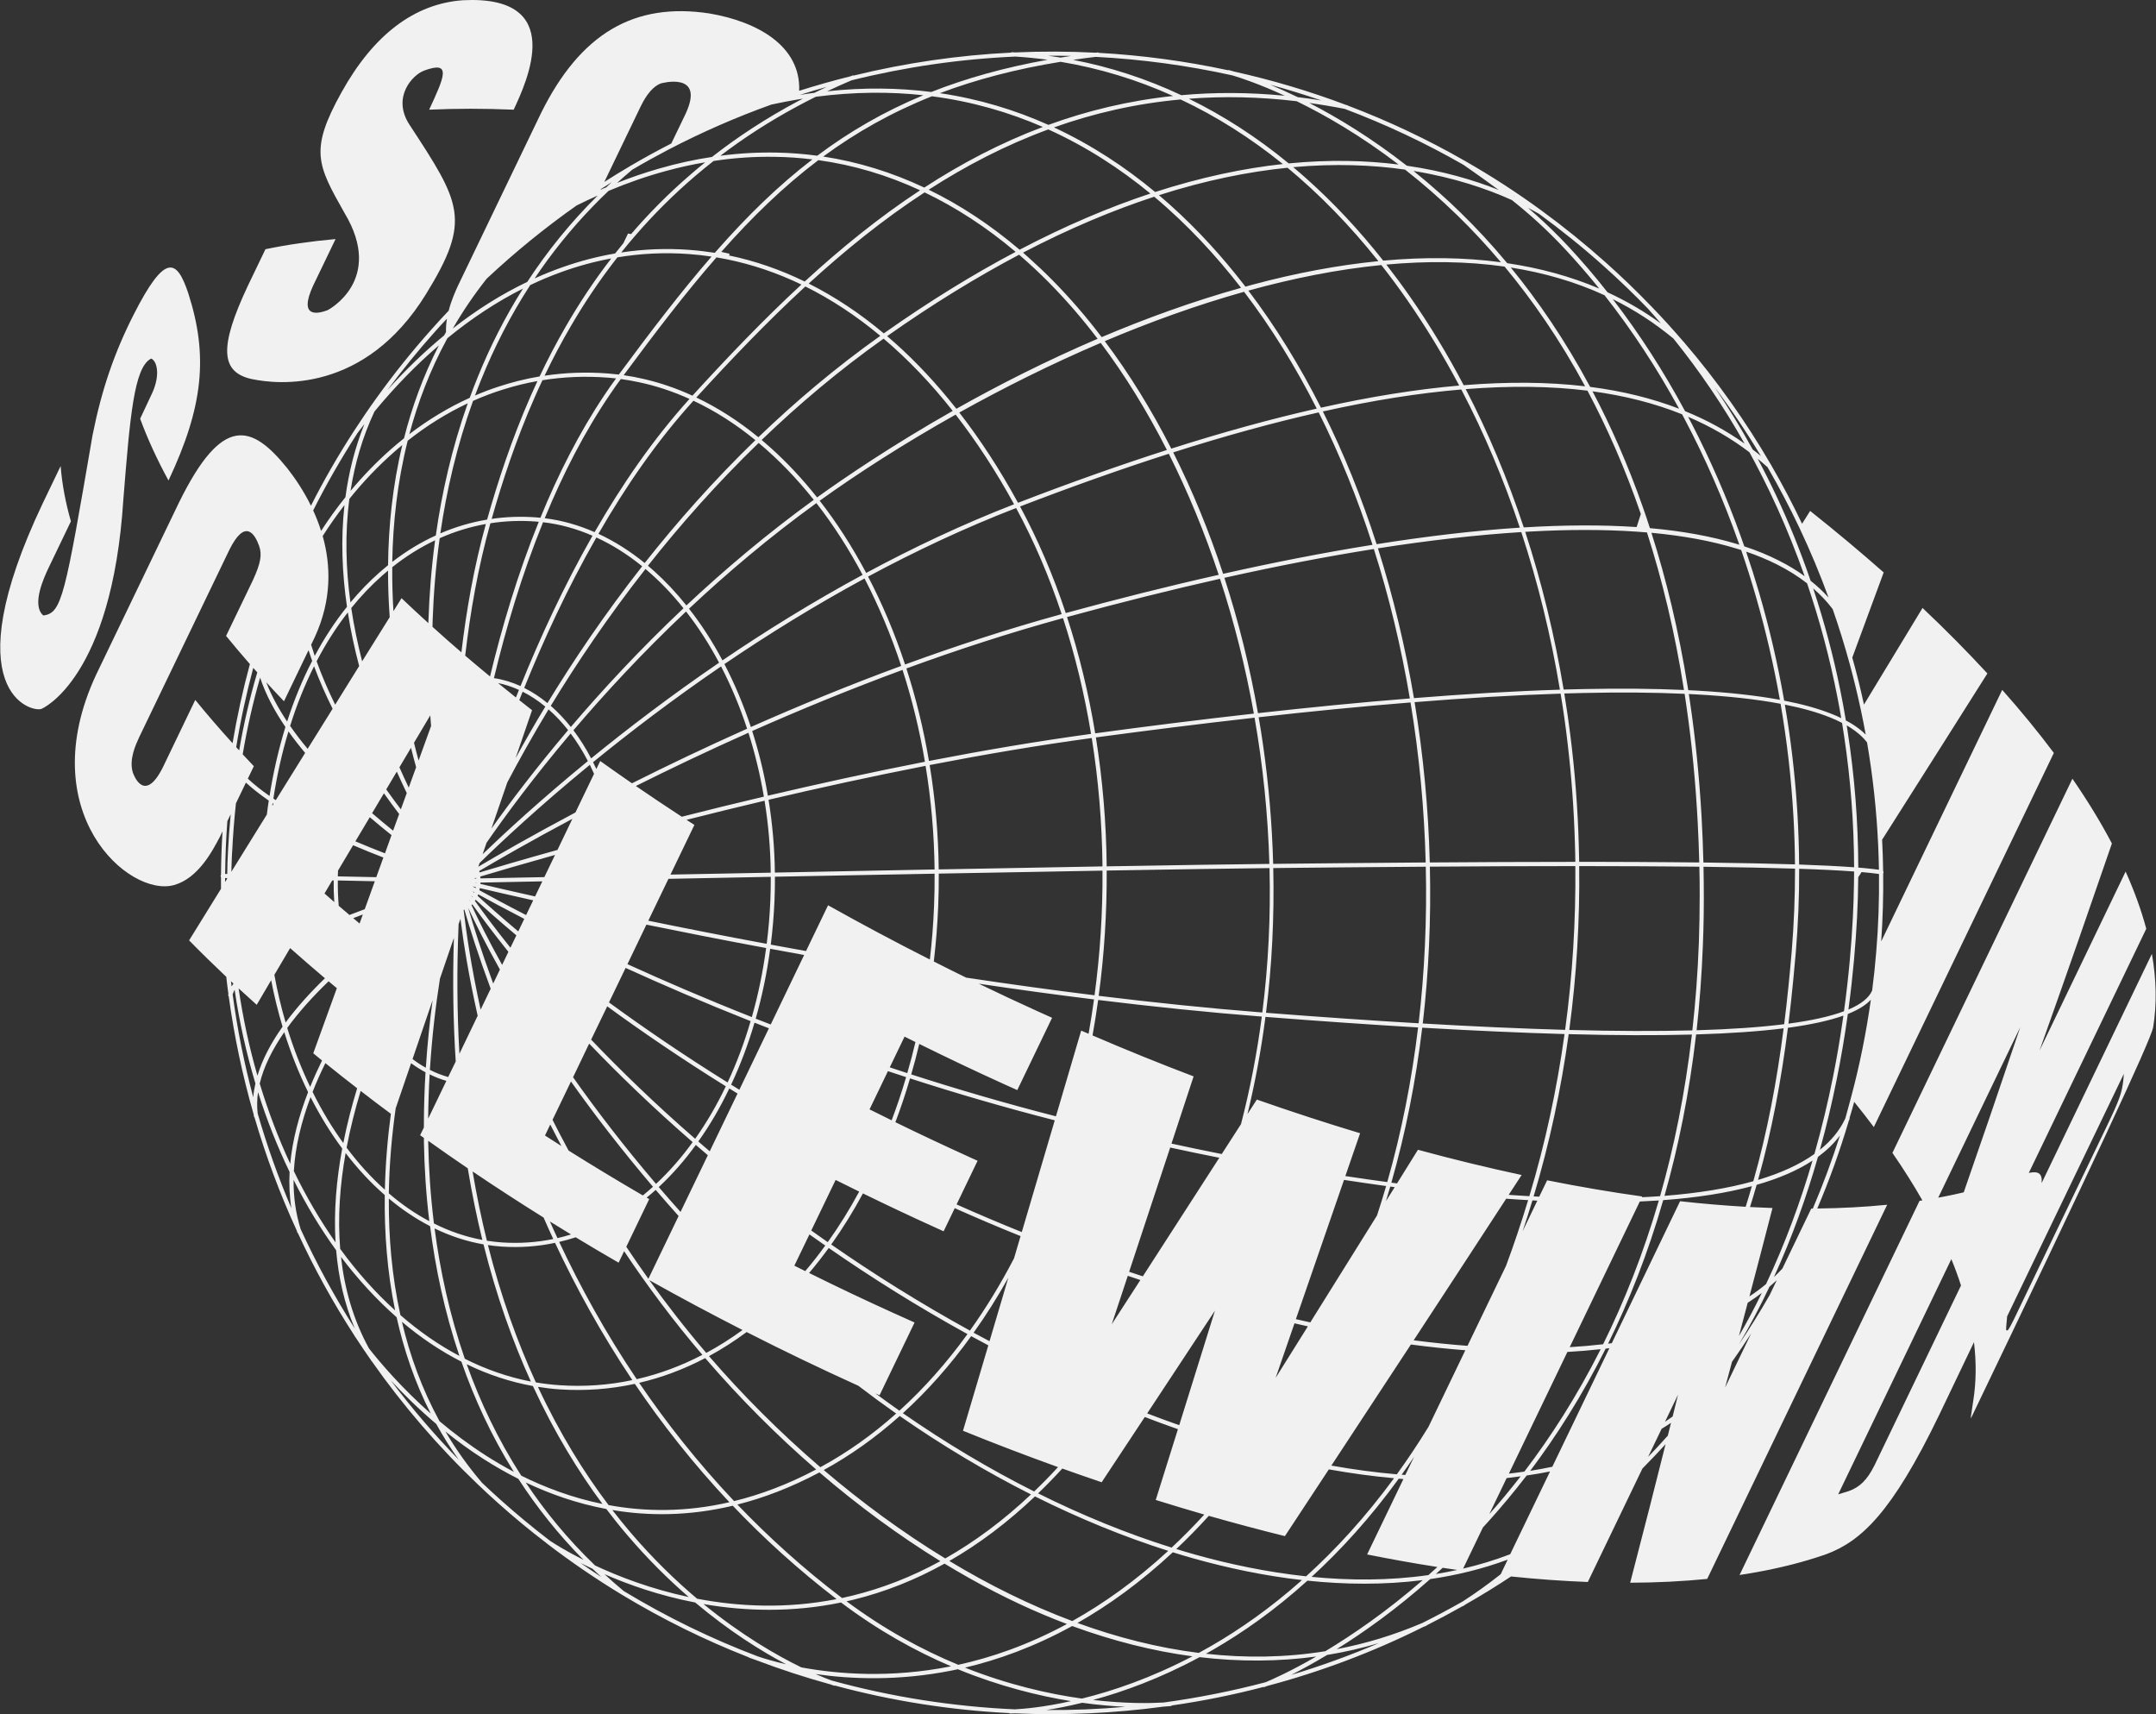
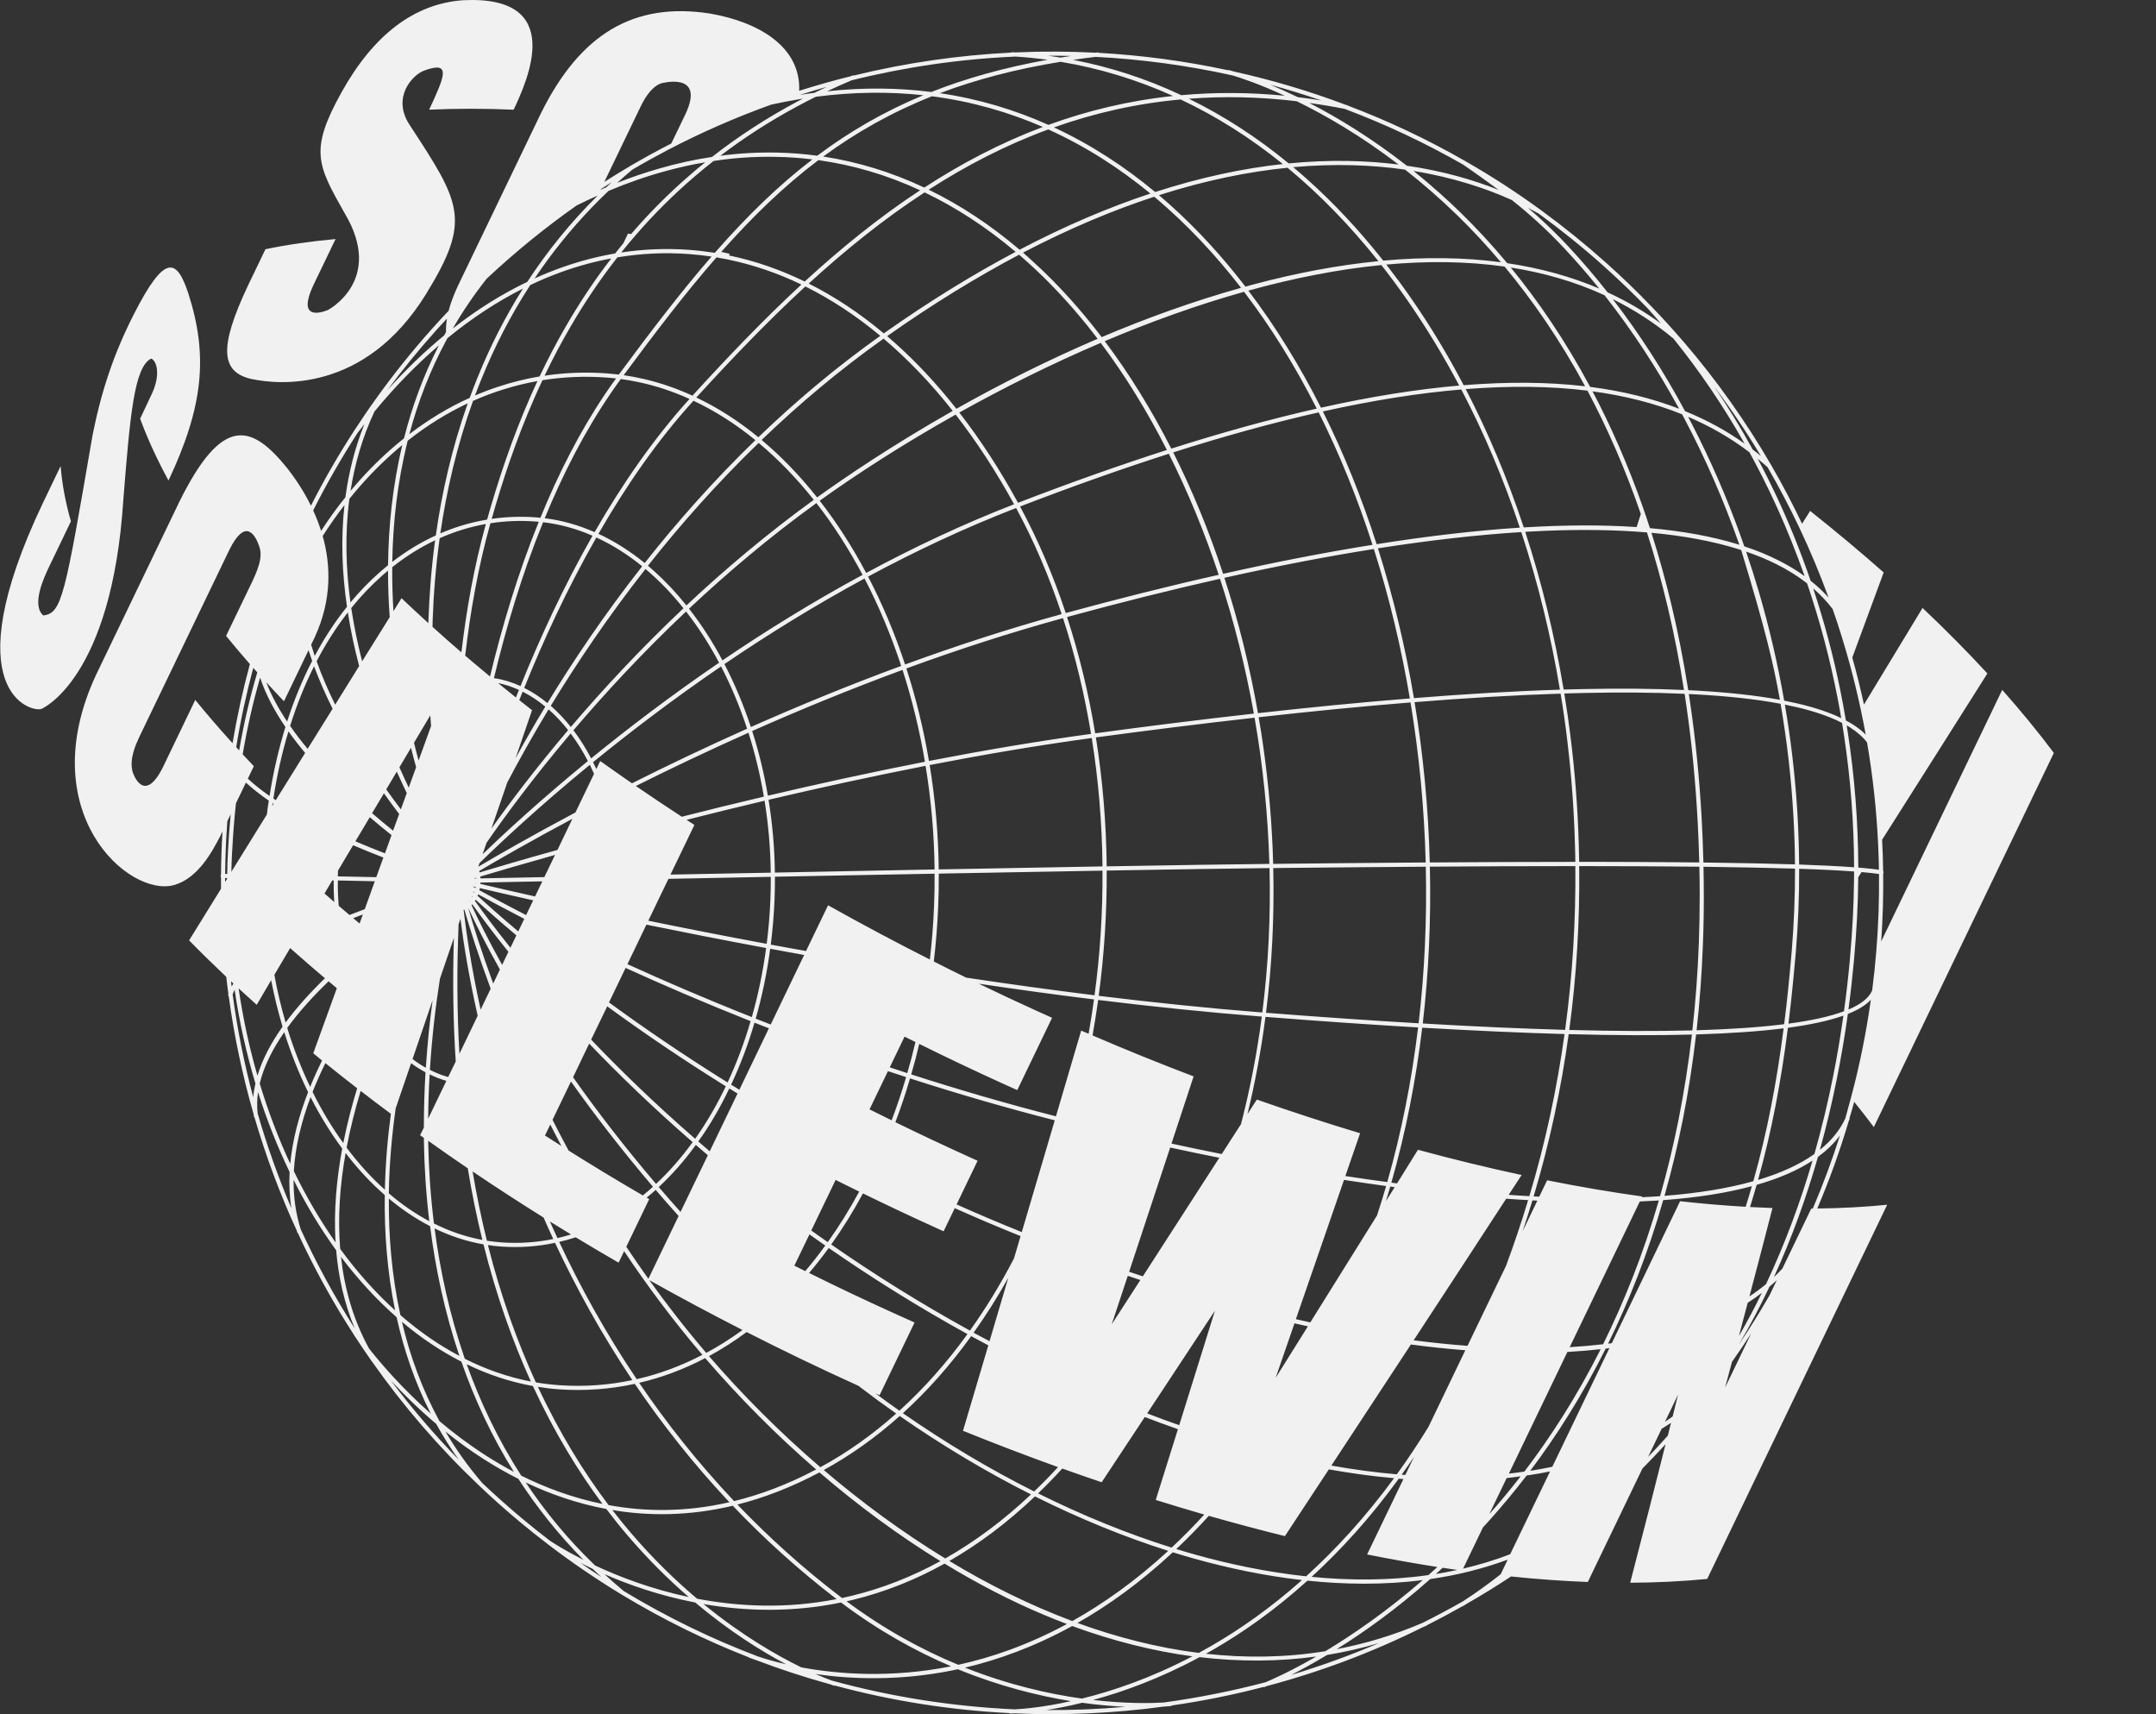
<svg xmlns="http://www.w3.org/2000/svg" width="117" height="93" viewBox="0 0 117 93" fill="none">
  <rect x="0" y="0" width="117" height="93" fill="#333333" stroke="none" />
  <path d="M8.204 19.454C8.512 19.58 8.713 20.311 8.268 21.306L7.605 22.716C8.006 23.808 8.523 24.93 9.144 26.07C11.025 22.077 11.316 19.323 10.219 15.917C9.593 14.038 8.962 13.701 7.246 17.084C6.197 19.149 5.512 21.159 5.025 23.597C3.519 32.355 3.361 33.271 2.349 33.391C1.691 32.818 2.4 31.309 2.633 30.814L3.848 28.285C3.553 27.255 3.366 26.252 3.291 25.285L2.336 27.271C-2.564 37.563 1.728 38.671 2.253 38.459C2.29 38.446 6.077 36.816 6.695 27.084C7.056 22.609 7.273 19.909 8.204 19.454Z" fill="#F1F1F1" />
-   <path d="M98.618 65.569C99.284 64.012 99.851 62.42 100.328 60.812C100.33 60.809 100.333 60.803 100.333 60.798C100.346 60.777 100.354 60.755 100.365 60.734C100.373 60.712 100.376 60.691 100.37 60.67C100.373 60.664 100.37 60.659 100.37 60.654C100.459 60.362 100.542 60.076 100.622 59.781C100.991 60.239 101.347 60.694 101.687 61.149L111.457 40.849C110.611 39.719 109.675 38.577 108.655 37.429L102.088 51.076C102.174 49.848 102.209 48.617 102.195 47.386C102.206 47.373 102.211 47.359 102.214 47.343C102.217 47.314 102.211 47.284 102.193 47.263C102.185 46.696 102.166 46.128 102.137 45.558C104.59 41.697 106.434 38.778 107.85 36.538C106.761 35.358 105.589 34.172 104.331 32.984C102.8 35.507 101.981 36.856 101.152 38.226C100.967 37.37 100.756 36.519 100.518 35.676C101.162 33.931 101.773 32.28 102.222 31.057C100.959 29.941 99.626 28.828 98.232 27.72C98.088 27.953 97.941 28.183 97.793 28.416C97.285 27.348 96.734 26.299 96.137 25.269C96.137 25.269 96.136 25.268 96.134 25.266C96.132 25.245 96.121 25.226 96.105 25.21C96.105 25.21 96.103 25.208 96.1 25.205C94.746 22.874 93.169 20.642 91.366 18.544C91.363 18.542 91.36 18.536 91.358 18.534C91.355 18.531 91.352 18.528 91.347 18.526C90.812 17.902 90.255 17.289 89.68 16.692C89.68 16.692 89.68 16.69 89.677 16.69C89.656 16.666 89.637 16.644 89.616 16.62C89.61 16.618 89.608 16.615 89.605 16.612C89.602 16.61 89.6 16.607 89.597 16.607C88.816 15.793 87.999 15.007 87.143 14.244C86.019 13.241 84.86 12.304 83.667 11.434C83.667 11.434 83.667 11.434 83.667 11.431C83.662 11.426 83.653 11.421 83.648 11.418C83.645 11.418 83.643 11.415 83.64 11.413C82.313 10.444 80.945 9.558 79.543 8.756C79.53 8.748 79.519 8.739 79.508 8.731C79.498 8.723 79.487 8.718 79.476 8.715H79.471C77.429 7.546 75.318 6.553 73.158 5.734H73.156C73.156 5.734 73.156 5.732 73.153 5.729C73.137 5.716 73.121 5.708 73.099 5.702C73.081 5.7 73.062 5.694 73.043 5.692C71.055 4.942 69.027 4.34 66.971 3.883C66.971 3.883 66.966 3.88 66.963 3.88C66.795 3.829 66.704 3.805 66.696 3.805C66.674 3.8 66.653 3.8 66.634 3.808H66.629C64.322 3.313 61.986 3 59.645 2.868H59.642C59.62 2.852 59.594 2.844 59.567 2.847C59.529 2.852 59.492 2.855 59.457 2.86C58.004 2.785 56.548 2.78 55.098 2.844H55.09C55.036 2.839 54.986 2.836 54.932 2.834C54.905 2.831 54.881 2.839 54.863 2.855C51.994 2.997 49.139 3.412 46.34 4.097C46.34 4.097 46.337 4.094 46.334 4.097C46.31 4.086 46.281 4.089 46.254 4.099C46.227 4.11 46.2 4.121 46.174 4.134C46.168 4.134 46.166 4.137 46.163 4.137C45.224 4.37 44.292 4.635 43.369 4.926C43.463 2.494 41.103 1.172 38.499 0.73C34.405 0.107 31.501 1.822 29.363 6.13L24.859 15.488C24.723 15.788 24.495 16.28 24.348 16.858C24.038 17.182 23.733 17.514 23.433 17.851C22.363 19.05 21.37 20.289 20.452 21.566C20.444 21.573 20.439 21.582 20.433 21.592C20.013 22.173 19.612 22.764 19.224 23.361C18.362 24.686 17.578 26.048 16.874 27.437C16.473 26.62 16.005 25.935 15.595 25.411C13.642 22.986 12.055 22.508 9.719 27.252L5.215 36.61C1.742 44.068 6.989 48.703 9.443 48.018C10.754 47.654 11.522 46.182 11.937 45.392L12.076 45.103C12.028 45.89 11.999 46.677 11.993 47.466C11.983 47.485 11.972 47.504 11.972 47.525C11.972 47.549 11.98 47.571 11.993 47.59C11.993 47.801 11.993 48.01 11.993 48.221C11.442 49.109 10.867 50.041 10.262 51.02C10.907 51.678 11.581 52.337 12.28 52.998C12.314 53.311 12.352 53.621 12.395 53.932V53.934C12.395 53.942 12.389 53.95 12.387 53.958C12.376 53.996 12.387 54.033 12.413 54.06C12.413 54.06 12.413 54.06 12.413 54.063C12.708 56.212 13.157 58.344 13.759 60.437C13.759 60.44 13.759 60.442 13.762 60.445C13.762 60.453 13.765 60.458 13.768 60.466C13.77 60.496 13.77 60.525 13.775 60.555C13.778 60.581 13.791 60.6 13.81 60.619C14.423 62.712 15.186 64.767 16.104 66.763C16.104 66.763 16.104 66.763 16.104 66.766C16.112 66.792 16.12 66.822 16.128 66.849C16.136 66.87 16.149 66.886 16.165 66.899C16.165 66.899 16.165 66.905 16.168 66.905C17.048 68.813 18.07 70.667 19.229 72.455C19.229 72.455 19.23 72.457 19.232 72.46C19.232 72.46 19.237 72.476 19.242 72.484C19.245 72.487 19.261 72.514 19.296 72.559C19.309 72.578 19.326 72.602 19.341 72.626C19.596 73.017 19.858 73.402 20.126 73.787C20.126 73.787 20.128 73.79 20.131 73.793C20.139 73.806 20.147 73.822 20.155 73.836C20.16 73.846 20.171 73.854 20.179 73.86C20.179 73.86 20.179 73.86 20.182 73.862C21.854 76.244 23.786 78.492 25.967 80.568C25.967 80.568 25.969 80.57 25.973 80.574C25.973 80.574 25.978 80.582 25.983 80.582C26.328 80.913 26.682 81.24 27.04 81.558C27.894 82.321 28.769 83.046 29.663 83.726C29.668 83.731 29.676 83.739 29.684 83.745C29.684 83.745 29.687 83.745 29.69 83.75C30.99 84.746 32.334 85.661 33.709 86.496C33.714 86.498 33.717 86.504 33.722 86.506C33.733 86.514 33.744 86.52 33.757 86.525C33.757 86.525 33.76 86.525 33.762 86.528C35.967 87.86 38.253 88.984 40.605 89.905C40.605 89.905 40.606 89.906 40.608 89.907C40.608 89.907 40.626 89.921 40.637 89.926C40.645 89.929 40.776 89.983 41.017 90.063C41.02 90.065 41.025 90.068 41.03 90.068C42.35 90.569 43.685 91.005 45.036 91.377C45.042 91.379 45.05 91.379 45.055 91.382C45.175 91.425 45.245 91.449 45.253 91.452C45.272 91.457 45.293 91.457 45.312 91.452C45.312 91.452 45.315 91.454 45.315 91.452H45.32C48.416 92.287 51.582 92.781 54.758 92.942H54.761C54.78 92.958 54.804 92.966 54.828 92.966C54.833 92.966 54.919 92.966 55.071 92.958H55.095C57.774 93.073 60.463 92.953 63.118 92.594C63.129 92.591 63.139 92.591 63.15 92.591C63.158 92.591 63.166 92.592 63.174 92.589C63.402 92.576 63.533 92.559 63.541 92.559C63.565 92.557 63.586 92.543 63.602 92.527C65.267 92.287 66.918 91.955 68.548 91.529H68.55C68.572 91.534 68.598 91.534 68.623 91.526C68.628 91.524 68.671 91.508 68.746 91.478C68.751 91.473 68.759 91.47 68.767 91.47C71.668 90.7 74.502 89.635 77.22 88.278C77.282 88.251 77.346 88.227 77.41 88.2C77.427 88.192 77.44 88.181 77.451 88.168C78.096 87.842 78.735 87.499 79.367 87.143C79.383 87.143 79.399 87.138 79.412 87.13C79.455 87.1 79.5 87.074 79.543 87.041C80.375 86.568 81.194 86.062 82 85.53C83.434 85.68 84.826 85.778 86.166 85.829L89.129 79.675C89.554 79.246 89.974 78.805 90.386 78.353C89.816 80.624 89.281 82.736 88.465 85.87C89.926 85.864 91.323 85.794 92.645 85.663L102.412 65.363C101.205 65.484 99.937 65.551 98.612 65.567L98.618 65.569ZM71.927 89.584C69.765 89.934 67.595 89.961 65.441 89.723C65.572 89.651 65.706 89.576 65.84 89.498C67.421 88.586 69.166 87.371 70.953 85.757C72.974 85.969 75.09 85.995 77.207 85.728C75.246 87.435 73.407 88.69 71.93 89.581C71.93 89.581 71.93 89.581 71.927 89.581V89.584ZM63.161 92.367C63.161 92.367 63.142 92.369 63.131 92.369C63.131 92.369 63.126 92.369 63.123 92.369C62.495 92.407 61.14 92.442 59.318 92.23C60.967 91.783 62.955 91.064 65.098 89.907C67.26 90.164 69.377 90.154 71.43 89.873C70.046 90.673 69.053 91.112 68.695 91.262L68.671 91.27C66.856 91.749 65.015 92.112 63.161 92.367ZM45.117 91.168C45.117 91.168 45.114 91.168 45.111 91.168C44.932 91.101 44.64 90.991 44.258 90.823C46.184 91.104 48.751 91.208 51.649 90.633C51.758 90.611 51.871 90.587 51.98 90.563C54.234 91.486 56.34 92.005 58.122 92.294H58.117H58.114C56.615 92.629 55.529 92.715 55.071 92.739C51.721 92.589 48.379 92.07 45.117 91.171V91.168ZM33.845 86.319C33.484 86.022 33.139 85.714 32.802 85.406C34.116 85.979 35.796 86.571 37.723 86.942C37.723 86.942 37.723 86.942 37.726 86.942C39.585 88.505 41.319 89.584 42.655 90.29C42.655 90.29 42.649 90.29 42.647 90.29C41.983 90.138 41.472 89.983 41.145 89.873C41.135 89.87 41.124 89.867 41.113 89.862C38.614 88.915 36.181 87.732 33.845 86.319ZM18.501 68.187C19.43 69.415 20.441 70.515 21.523 71.465C21.916 73.236 22.513 75.002 23.377 76.696C21.809 75.31 20.663 73.972 20.024 73.159C19.168 71.596 18.694 69.915 18.504 68.187H18.501ZM15.946 63.541C16.021 62.206 16.355 60.852 16.853 59.524C17.364 60.531 17.939 61.462 18.571 62.313C18.258 63.999 18.108 65.719 18.21 67.408C18.21 67.408 18.21 67.408 18.21 67.405C17.375 66.22 16.615 64.924 15.946 63.538V63.541ZM15.75 63.14V63.137C15.111 61.767 14.557 60.308 14.094 58.786C14.316 57.855 14.792 56.915 15.427 56C15.785 57.143 16.219 58.232 16.719 59.251V59.254C16.221 60.536 15.871 61.844 15.75 63.142V63.14ZM13.741 59.527C13.248 57.689 12.876 55.829 12.625 53.953C12.652 53.867 12.689 53.782 12.732 53.696C12.989 55.449 13.369 57.145 13.856 58.767C13.856 58.772 13.858 58.775 13.861 58.781C13.805 59.032 13.762 59.283 13.743 59.535C13.743 59.535 13.743 59.53 13.743 59.527H13.741ZM20.321 22.326C21.434 20.977 22.604 19.778 23.816 18.74C22.968 20.393 22.352 22.09 21.924 23.781C21.68 23.974 21.439 24.177 21.201 24.386C20.428 25.068 19.706 25.815 19.023 26.631C19.251 25.17 19.665 23.725 20.321 22.326ZM34.306 9.21C34.951 8.83 35.606 8.467 36.267 8.121C38.079 7.177 39.944 6.361 41.849 5.678C41.855 5.675 41.86 5.673 41.865 5.673C42.358 5.566 42.842 5.472 43.321 5.392C43.407 5.378 43.49 5.362 43.573 5.352C43.482 5.397 43.396 5.443 43.308 5.488C41.582 6.409 40.032 7.423 38.638 8.515C37.688 8.657 36.736 8.865 35.775 9.144C35.015 9.36 34.255 9.62 33.489 9.922C33.752 9.684 34.019 9.451 34.295 9.219C34.298 9.216 34.303 9.213 34.306 9.21ZM46.214 4.356H46.217C49.133 3.631 52.112 3.2 55.103 3.069C55.106 3.066 55.111 3.069 55.114 3.069C55.697 3.107 56.276 3.165 56.848 3.243C54.504 3.663 52.425 4.247 50.541 4.99H50.538C48.772 4.766 46.888 4.736 44.884 4.953C45.317 4.747 45.759 4.549 46.214 4.356ZM66.872 4.089C66.872 4.089 66.88 4.089 66.883 4.091C67.325 4.222 68.341 4.557 69.722 5.194C67.763 5.004 65.896 5.001 64.108 5.164H64.105C62.224 4.279 60.265 3.639 58.237 3.248C58.636 3.187 59.045 3.133 59.46 3.085C61.949 3.214 64.427 3.548 66.872 4.089ZM79.412 8.938C79.581 9.055 79.76 9.181 79.947 9.312C80.359 9.604 80.82 9.928 81.323 10.302C81.325 10.305 81.328 10.305 81.333 10.308C79.99 9.772 78.326 9.277 76.345 8.991C74.419 7.484 72.591 6.379 71.055 5.587C71.686 5.673 72.326 5.78 72.976 5.908C72.979 5.908 72.982 5.908 72.984 5.911C75.187 6.741 77.335 7.749 79.415 8.94L79.412 8.938ZM82.051 10.859C82.931 11.557 83.905 12.416 84.919 13.503C85.564 14.193 86.185 14.91 86.787 15.657C85.254 15.004 83.584 14.544 81.791 14.279C81.791 14.279 81.791 14.279 81.791 14.276C80.943 13.254 80.094 12.347 79.27 11.544C78.885 11.167 78.5 10.808 78.114 10.466C77.641 10.043 77.172 9.647 76.707 9.275C78.901 9.631 80.686 10.241 82.051 10.856C82.051 10.856 82.051 10.856 82.053 10.856L82.051 10.859ZM90.812 18.368C92.246 20.147 93.539 22.052 94.673 24.068C93.689 23.369 92.613 22.78 91.443 22.307C90.285 20.153 88.973 18.116 87.523 16.232C88.682 16.805 89.781 17.514 90.812 18.368ZM95.618 25.826C96.196 26.968 96.728 28.143 97.21 29.345C97.464 29.976 97.705 30.616 97.933 31.261C97.504 30.948 97.036 30.666 96.536 30.415C95.955 30.118 95.326 29.861 94.657 29.642C94.596 29.462 94.531 29.28 94.467 29.101C93.707 26.987 92.816 24.94 91.805 22.986C91.74 22.863 91.676 22.738 91.609 22.614C92.822 23.131 93.932 23.773 94.938 24.538C95.136 24.902 95.332 25.269 95.522 25.641C95.554 25.703 95.583 25.764 95.615 25.826H95.618ZM100.081 39.979C100.429 42.302 100.609 44.667 100.617 47.054C99.803 46.993 98.792 46.945 97.633 46.904C97.627 45.987 97.595 45.069 97.542 44.151C97.534 44.028 97.526 43.902 97.518 43.779C97.395 41.914 97.175 40.059 96.859 38.229C97.799 38.413 98.623 38.646 99.316 38.925C99.546 39.016 99.763 39.115 99.964 39.222C100.006 39.473 100.044 39.727 100.081 39.979ZM100.609 47.961C100.601 48.561 100.579 49.163 100.55 49.765C100.475 51.207 100.333 52.941 100.068 54.865C99.321 55.144 98.321 55.369 97.055 55.537C97.154 54.74 97.242 53.932 97.32 53.115C97.368 52.631 97.413 52.144 97.454 51.654C97.579 50.15 97.641 48.641 97.636 47.135C98.797 47.172 99.808 47.223 100.617 47.282C100.617 47.509 100.614 47.734 100.609 47.961ZM58.472 88.053C60.153 87.098 61.898 85.845 63.645 84.218C64.041 84.341 64.435 84.459 64.831 84.569C66.597 85.061 68.574 85.49 70.656 85.725C68.938 87.253 67.263 88.414 65.738 89.295C65.508 89.428 65.278 89.554 65.053 89.677C62.829 89.399 60.627 88.837 58.472 88.053ZM38.181 87.028C38.181 87.028 38.181 87.028 38.183 87.028C40.412 87.413 42.954 87.499 45.641 86.942C47.659 88.465 49.685 89.584 51.614 90.405C51.614 90.405 51.609 90.405 51.606 90.405C48.312 91.061 45.446 90.825 43.484 90.462C42.168 89.819 40.265 88.733 38.175 87.025L38.181 87.028ZM16.831 58.968C16.35 57.962 15.932 56.894 15.587 55.77C16.224 54.892 17 54.039 17.832 53.239C17.98 53.364 18.129 53.487 18.279 53.613C17.896 54.673 17.385 56.086 17 57.145C17.158 57.277 17.319 57.405 17.476 57.536C17.244 58.007 17.027 58.486 16.831 58.971V58.968ZM15.499 55.473C15.255 54.635 15.049 53.774 14.889 52.888C15.188 52.38 15.488 51.874 15.745 51.438C16.358 51.983 16.989 52.529 17.634 53.075C16.85 53.833 16.114 54.641 15.499 55.476C15.499 55.476 15.499 55.473 15.499 55.47V55.473ZM13.171 40.921C13.417 39.479 13.73 38.092 14.115 36.768C14.113 36.765 14.115 36.765 14.115 36.765C14.115 36.765 14.115 36.765 14.115 36.762C14.412 37.664 14.891 38.563 15.488 39.441C15.488 39.441 15.488 39.444 15.488 39.446C15.124 40.627 14.835 41.876 14.627 43.185C14.19 42.88 13.794 42.567 13.449 42.245L13.775 41.569C13.572 41.354 13.369 41.14 13.171 40.926V40.921ZM24.241 18.419C24.252 18.395 24.263 18.373 24.279 18.349C25.601 17.265 26.971 16.366 28.381 15.657C27.388 17.23 26.577 18.847 25.919 20.474C25.767 20.843 25.625 21.215 25.491 21.584C24.354 22.098 23.259 22.756 22.215 23.554C22.676 21.828 23.331 20.099 24.241 18.421V18.419ZM33.024 10.356C34.078 9.912 35.13 9.548 36.176 9.267C36.877 9.077 37.573 8.921 38.269 8.806C37.988 9.031 37.709 9.261 37.442 9.497C36.259 10.516 35.199 11.592 34.247 12.7C34.191 12.689 34.137 12.679 34.081 12.671L33.829 13.195C33.677 13.38 33.527 13.567 33.38 13.752C32.438 13.912 31.501 14.156 30.578 14.479C30.051 14.662 29.529 14.87 29.013 15.106C29.912 13.765 30.947 12.467 32.144 11.228C32.427 10.934 32.719 10.642 33.024 10.356ZM69.613 8.897H69.615C69.615 8.897 69.615 8.897 69.618 8.9C67.509 9.128 65.197 9.607 62.687 10.417C62.687 10.417 62.687 10.417 62.684 10.415C61.074 9.077 59.246 7.864 57.196 6.912C59.35 6.146 61.633 5.617 64.071 5.397C66.005 6.307 67.857 7.479 69.613 8.897ZM76.252 9.205C77.188 9.938 78.149 10.771 79.11 11.707C79.875 12.454 80.662 13.291 81.451 14.228C79.468 13.963 77.333 13.934 75.064 14.14C73.755 12.483 72.369 11.003 70.908 9.7C70.667 9.483 70.424 9.275 70.177 9.069C72.452 8.865 74.478 8.948 76.249 9.202L76.252 9.205ZM91.409 22.716C92.54 24.852 93.525 27.105 94.349 29.438C94.363 29.476 94.376 29.516 94.39 29.556C94.365 29.548 94.341 29.54 94.317 29.532C92.888 29.096 91.283 28.809 89.535 28.654C89.415 28.271 89.287 27.897 89.158 27.53C88.342 25.205 87.413 23.11 86.421 21.231C88.195 21.472 89.814 21.887 91.283 22.478C91.326 22.558 91.368 22.636 91.409 22.716ZM97.336 44.488C97.379 45.291 97.403 46.094 97.408 46.896C96.051 46.854 94.502 46.822 92.829 46.8C92.701 46.797 92.57 46.797 92.439 46.795C92.417 45.952 92.385 45.128 92.34 44.319C92.214 42.122 92.003 40.043 91.711 38.076C91.692 37.934 91.671 37.793 91.647 37.654C91.756 37.656 91.861 37.664 91.968 37.67C93.71 37.763 95.281 37.929 96.627 38.183C96.975 40.201 97.21 42.245 97.325 44.301C97.331 44.365 97.333 44.426 97.336 44.488ZM97.052 53.535C96.983 54.218 96.908 54.895 96.822 55.567C95.508 55.733 93.924 55.842 92.07 55.896C92.233 54.429 92.348 52.904 92.409 51.32C92.455 50.204 92.471 49.061 92.457 47.886V47.881C92.457 47.597 92.452 47.311 92.444 47.025C92.546 47.028 92.65 47.028 92.752 47.03C94.454 47.052 96.033 47.084 97.411 47.127C97.413 48.63 97.355 50.137 97.229 51.636C97.175 52.275 97.116 52.907 97.052 53.535ZM91.173 65.171L87.467 72.875C87.4 72.883 87.333 72.891 87.266 72.899C88.398 70.598 89.426 68.013 90.258 65.112C92.045 64.981 93.667 64.734 95.069 64.355C94.962 64.729 94.85 65.101 94.732 65.473C93.579 65.406 92.391 65.307 91.17 65.171H91.173ZM85.184 73.089L88.987 65.187C89.337 65.171 89.683 65.152 90.02 65.131C89.174 68.039 88.136 70.63 86.996 72.931C86.41 72.998 85.808 73.052 85.184 73.089ZM45.695 86.699C43.591 85.102 41.707 83.394 40.016 81.628C41.443 81.269 42.928 80.702 44.466 79.886C44.466 79.886 44.469 79.886 44.472 79.886C46.591 81.706 48.796 83.322 51.033 84.7C51.033 84.7 51.031 84.7 51.028 84.7C49.495 85.54 47.9 86.166 46.251 86.571C46.064 86.616 45.877 86.659 45.695 86.699ZM29.192 75.243C29.582 75.307 29.976 75.353 30.375 75.38C31.755 75.471 33.12 75.369 34.45 75.08C35.917 77.245 37.616 79.412 39.583 81.502C37.215 82.046 35.012 82.024 33.026 81.657C31.705 79.91 30.38 77.788 29.192 75.243ZM23.583 66.648C24.434 67.06 25.322 67.354 26.238 67.512C26.939 70.314 27.822 72.784 28.809 74.954C28.809 74.954 28.809 74.954 28.806 74.954C27.567 74.713 26.369 74.296 25.223 73.718C24.394 71.317 23.88 68.917 23.583 66.648ZM16.558 40.851C16.053 41.662 15.526 42.513 14.966 43.412C14.921 43.383 14.878 43.353 14.835 43.324C15.033 42.047 15.306 40.83 15.654 39.682C15.935 40.078 16.24 40.469 16.561 40.851H16.558ZM33.503 13.963C34.785 13.749 36.083 13.687 37.386 13.784C37.798 13.813 38.207 13.859 38.614 13.92C36.955 15.831 35.322 17.969 33.583 20.321C33.382 20.297 33.184 20.278 32.984 20.262C31.822 20.174 30.674 20.214 29.553 20.383C29.992 19.468 30.474 18.547 31.014 17.632C31.707 16.446 32.494 15.266 33.385 14.116C33.423 14.065 33.463 14.014 33.503 13.963ZM39.457 14.07C40.835 14.351 42.181 14.809 43.49 15.438C41.4 17.37 39.441 19.427 37.578 21.466H37.576C36.725 21.076 35.85 20.773 34.953 20.565C34.587 20.479 34.217 20.41 33.845 20.356C35.585 18.004 37.217 15.868 38.882 13.963C39.074 13.995 39.264 14.03 39.457 14.07ZM62.636 10.672C64.472 12.21 66.029 13.915 67.317 15.574C67.327 15.587 67.338 15.601 67.349 15.614C64.702 16.358 62.163 17.281 59.784 18.29C58.946 17.185 58.058 16.16 57.129 15.218C56.701 14.785 56.267 14.373 55.826 13.979C55.722 13.888 55.62 13.797 55.518 13.706C58.047 12.387 60.421 11.397 62.639 10.672H62.636ZM74.962 14.38C75.436 14.983 75.898 15.606 76.348 16.251C77.378 17.731 78.326 19.291 79.187 20.918C76.875 21.119 74.376 21.517 71.684 22.119C70.533 19.842 69.219 17.709 67.745 15.767C70.161 15.1 72.588 14.613 74.965 14.38H74.962ZM89.377 28.887C90.202 31.456 90.892 34.298 91.385 37.434C89.725 37.359 87.922 37.346 86.014 37.383C85.631 37.391 85.246 37.399 84.855 37.41C84.36 34.448 83.662 31.584 82.77 28.855C82.877 28.847 82.984 28.841 83.092 28.836C85.149 28.724 87.033 28.726 88.741 28.839C88.957 28.852 89.169 28.868 89.377 28.887ZM92.214 46.792C91.735 46.787 91.248 46.781 90.753 46.779C89.487 46.768 88.173 46.763 86.841 46.76H85.698C85.695 46.468 85.687 46.177 85.677 45.885C85.623 43.878 85.468 41.871 85.216 39.872C85.171 39.521 85.125 39.173 85.075 38.826C85.016 38.424 84.954 38.023 84.89 37.624C85.243 37.613 85.596 37.605 85.944 37.597C87.895 37.554 89.733 37.565 91.419 37.643C91.425 37.667 91.427 37.691 91.43 37.715C91.465 37.932 91.497 38.149 91.526 38.368C91.81 40.343 92.016 42.433 92.131 44.643C92.168 45.347 92.195 46.062 92.214 46.792ZM92.238 48.531V48.537C92.238 49.417 92.222 50.282 92.193 51.127C92.131 52.784 92.013 54.376 91.839 55.904C89.905 55.952 87.678 55.947 85.16 55.88C85.553 52.952 85.735 49.977 85.698 46.99C86.182 46.99 86.664 46.99 87.143 46.993C88.32 46.995 89.479 46.998 90.606 47.009C91.152 47.011 91.692 47.017 92.219 47.022C92.233 47.531 92.238 48.034 92.238 48.531ZM39.837 81.441C37.862 79.353 36.157 77.189 34.686 75.024C35.914 74.737 37.113 74.29 38.269 73.683C40.155 75.872 42.178 77.898 44.29 79.725C44.29 79.725 44.287 79.725 44.284 79.728C42.748 80.539 41.263 81.093 39.837 81.441ZM29.093 28.296C29.141 28.298 29.189 28.304 29.237 28.309C28.092 31.137 27.233 34.036 26.593 36.701C26.136 36.326 25.686 35.946 25.245 35.572C25.515 33.236 25.943 30.774 26.612 28.389C27.423 28.264 28.253 28.231 29.093 28.296ZM34.654 20.733H34.656C35.601 20.931 36.521 21.239 37.418 21.643C35.456 23.811 33.744 26.305 32.267 28.871C31.397 28.488 30.492 28.231 29.561 28.116C30.538 25.737 31.721 23.415 33.15 21.327C33.326 21.068 33.505 20.814 33.69 20.565C34.014 20.608 34.335 20.664 34.654 20.733ZM40.993 23.88C38.74 26.061 36.743 28.322 34.985 30.546C34.193 29.901 33.353 29.369 32.475 28.962C33.952 26.393 35.668 23.902 37.632 21.742C38.807 22.293 39.931 23.013 40.993 23.88ZM47.95 18.373C49.267 19.489 50.522 20.797 51.702 22.293C48.419 24.156 45.861 25.895 44.341 26.987C43.546 25.984 42.692 25.071 41.79 24.266C41.638 24.129 41.488 24.001 41.333 23.869C43.337 21.943 45.539 20.083 47.95 18.373ZM59.733 18.603C61.05 20.356 62.254 22.307 63.324 24.413C60.774 25.232 58.082 26.184 55.245 27.279C54.263 25.48 53.195 23.845 52.058 22.382C54.443 21.052 57.033 19.756 59.733 18.603ZM85.465 45.73C85.478 46.072 85.484 46.415 85.489 46.76C82.832 46.76 80.129 46.773 77.59 46.792C77.515 43.875 77.239 40.958 76.766 38.095C79.511 37.873 82.179 37.712 84.689 37.632C84.839 38.523 84.965 39.422 85.069 40.324C85.281 42.114 85.414 43.918 85.465 45.73ZM84.935 55.874C82.607 55.807 80.033 55.695 77.21 55.529C77.534 52.73 77.662 49.875 77.595 47.02C80.111 47.001 82.816 46.99 85.489 46.99C85.519 49.95 85.337 52.925 84.935 55.874ZM48.809 76.536C48.371 76.228 47.937 75.915 47.506 75.596C47.581 75.631 47.656 75.666 47.731 75.698L49.631 71.751C49.251 71.582 48.874 71.411 48.494 71.24C46.939 70.536 45.411 69.811 43.907 69.064C44.276 68.631 44.63 68.178 44.972 67.708C47.279 69.308 49.786 70.884 52.502 72.38C51.376 73.937 50.139 75.329 48.809 76.536ZM34.552 74.826C32.847 72.294 31.466 69.768 30.345 67.378C30.645 67.309 30.945 67.226 31.242 67.129C32.007 67.593 32.783 68.05 33.57 68.505L33.87 67.882C35.124 69.763 36.537 71.657 38.116 73.506C36.968 74.106 35.772 74.547 34.552 74.826ZM20.835 43.04C21.113 43.434 21.391 43.808 21.662 44.164C21.549 44.472 21.442 44.769 21.332 45.066C20.963 44.769 20.581 44.453 20.192 44.119C20.407 43.76 20.621 43.402 20.835 43.04ZM22.304 40.57C22.395 40.932 22.486 41.285 22.582 41.625C22.44 42.021 22.306 42.385 22.181 42.73C22.012 42.377 21.844 42.01 21.675 41.63C21.884 41.277 22.093 40.924 22.304 40.57ZM23.35 38.818C23.363 39.01 23.377 39.198 23.393 39.385V39.39C23.141 40.083 22.919 40.702 22.716 41.261C22.63 40.948 22.547 40.627 22.467 40.297C22.759 39.802 23.053 39.31 23.348 38.815H23.35V38.818ZM44.303 27.295C45.221 28.472 46.061 29.778 46.81 31.188C44.084 32.663 41.533 34.247 39.205 35.828C38.667 34.814 38.06 33.875 37.391 33.024C39.462 31.081 41.769 29.128 44.303 27.295ZM55.141 27.562C56.118 29.363 56.942 31.293 57.614 33.318C54.699 34.119 51.847 35.053 49.115 36.051C48.558 34.365 47.884 32.767 47.108 31.282C49.647 29.917 52.337 28.646 55.141 27.562ZM68.502 54.932C65.556 54.7 62.572 54.389 59.623 54.028C59.928 51.767 60.07 49.489 60.057 47.231C63.849 47.167 67.012 47.116 68.893 47.097C68.957 49.701 68.834 52.326 68.502 54.932ZM38.325 73.399C37.212 72.099 36.184 70.777 35.234 69.452C36.88 70.376 38.569 71.277 40.294 72.158C39.655 72.626 38.997 73.041 38.325 73.402V73.399ZM37.23 33.177C37.889 34.017 38.488 34.948 39.023 35.954C36.401 37.745 34.062 39.529 32.079 41.146C31.793 40.597 31.469 40.086 31.119 39.62C32.826 37.616 34.87 35.403 37.23 33.177ZM61.274 69C62.304 65.891 62.749 64.542 63.503 62.259C64.389 62.452 65.278 62.637 66.169 62.813C64.874 64.823 63.704 66.635 62.018 69.246C61.772 69.166 61.523 69.086 61.277 69H61.274ZM58.673 55.914C58.229 57.424 57.782 58.946 57.303 60.565C54.566 59.864 51.938 59.093 49.449 58.291C49.61 57.748 49.754 57.196 49.885 56.637C51.389 57.381 52.92 58.109 54.472 58.813C54.718 58.922 54.962 59.032 55.205 59.142L57.094 55.219C56.848 55.109 56.605 54.999 56.361 54.89C55.267 54.395 54.183 53.886 53.115 53.37C55.165 53.675 57.258 53.964 59.369 54.223C59.283 54.847 59.184 55.468 59.075 56.086C58.941 56.029 58.807 55.973 58.673 55.914ZM38.515 62.463C38.306 62.286 38.097 62.107 37.894 61.93C38.523 61.05 39.085 60.084 39.577 59.053C39.724 59.144 39.874 59.235 40.024 59.329L38.515 62.463ZM38.413 62.674L36.931 65.751C36.524 65.299 36.131 64.847 35.748 64.403C36.473 63.731 37.148 62.963 37.76 62.117C37.974 62.302 38.191 62.489 38.411 62.674H38.413ZM30.854 62.42C30.551 61.858 30.26 61.301 29.984 60.755L30.985 58.676C32.24 60.445 33.714 62.366 35.435 64.387C35.424 64.395 35.416 64.405 35.406 64.413C35.234 64.566 35.06 64.716 34.886 64.858C33.511 64.058 32.167 63.247 30.854 62.422V62.42ZM24.932 57.169C24.803 54.972 24.785 52.628 24.886 50.142C24.918 50.043 24.95 49.95 24.988 49.853C24.988 49.853 24.988 49.853 24.988 49.851C25.148 51.127 25.432 52.933 25.922 55.109L24.932 57.169ZM30.969 39.797C31.311 40.252 31.624 40.752 31.903 41.29C29.344 43.386 27.391 45.189 26.189 46.345C26.259 46.139 26.331 45.933 26.404 45.722C27.41 44.271 28.946 42.187 30.969 39.794V39.797ZM41.825 55.583C41.55 55.478 41.277 55.371 41.009 55.267C41.357 54.052 41.622 52.781 41.796 51.475C42.401 51.587 43.016 51.7 43.639 51.812L41.825 55.583ZM40.123 59.123C39.973 59.032 39.824 58.938 39.676 58.847C40.174 57.788 40.6 56.664 40.945 55.484C41.202 55.585 41.464 55.687 41.726 55.789L40.123 59.123ZM37.723 61.783C35.561 59.904 33.682 58.082 32.079 56.404L32.952 54.598C34.806 55.952 36.96 57.426 39.387 58.936C39.387 58.936 39.387 58.936 39.387 58.938C38.9 59.958 38.344 60.91 37.726 61.783H37.723ZM25.159 49.366C25.175 49.361 25.189 49.358 25.199 49.35C25.494 50.367 25.959 51.844 26.628 53.643L26.082 54.777C25.574 52.468 25.301 50.592 25.159 49.369V49.366ZM41.606 51.207C39.286 50.777 37.126 50.351 35.181 49.952L36.275 47.681C38.025 47.646 39.896 47.608 41.828 47.571C41.831 47.986 41.822 48.403 41.806 48.82C41.774 49.626 41.707 50.423 41.606 51.207ZM25.408 49.257C25.785 50.07 26.35 51.207 27.129 52.602L26.765 53.362C26.131 51.644 25.689 50.233 25.408 49.259V49.257ZM29.54 47.587C28.065 47.616 26.877 47.64 26.072 47.656C26.072 47.622 26.066 47.59 26.061 47.557C26.955 47.29 28.346 46.88 30.12 46.383L29.54 47.587ZM27.249 52.35C26.494 50.993 25.949 49.891 25.587 49.104C25.603 49.093 25.617 49.08 25.63 49.064C26.09 49.706 26.743 50.587 27.589 51.641L27.249 52.35ZM28.124 50.533C27.182 49.741 26.444 49.085 25.919 48.604C25.93 48.574 25.941 48.55 25.949 48.521C26.553 48.855 27.394 49.307 28.451 49.853L28.124 50.533ZM27.699 51.416C26.861 50.37 26.219 49.503 25.772 48.877C25.788 48.855 25.801 48.834 25.812 48.815C26.345 49.302 27.083 49.958 28.022 50.747L27.699 51.419V51.416ZM25.82 48.133C25.817 48.151 25.815 48.165 25.812 48.184C25.753 48.151 25.697 48.119 25.643 48.09C25.7 48.103 25.759 48.117 25.82 48.13V48.133ZM25.74 48.44C25.708 48.411 25.678 48.384 25.649 48.355C25.681 48.373 25.713 48.392 25.75 48.411C25.75 48.422 25.742 48.43 25.74 48.438V48.44ZM25.574 48.593C25.595 48.612 25.622 48.636 25.643 48.657C25.643 48.665 25.636 48.671 25.633 48.676C25.614 48.649 25.593 48.617 25.574 48.593ZM28.55 49.647C27.471 49.093 26.617 48.63 26.015 48.299C26.026 48.261 26.034 48.224 26.04 48.184C26.73 48.347 27.709 48.574 28.935 48.847L28.55 49.647ZM25.847 47.905C25.826 47.9 25.804 47.895 25.785 47.889C25.807 47.889 25.828 47.889 25.849 47.889C25.849 47.895 25.847 47.903 25.847 47.908V47.905ZM25.456 48.818C25.47 48.837 25.48 48.852 25.494 48.874C25.494 48.879 25.488 48.882 25.486 48.885C25.475 48.861 25.467 48.839 25.456 48.818ZM29.037 48.636C27.774 48.355 26.77 48.122 26.069 47.956C26.072 47.932 26.074 47.908 26.074 47.884C26.858 47.868 28.006 47.844 29.43 47.817L29.037 48.636ZM25.844 47.662C25.807 47.662 25.772 47.664 25.737 47.664C25.737 47.662 25.737 47.659 25.74 47.656C25.775 47.646 25.809 47.635 25.844 47.624C25.847 47.638 25.847 47.648 25.844 47.662ZM35.079 50.166C37.046 50.568 39.23 50.999 41.576 51.435C41.402 52.727 41.143 53.98 40.8 55.181C38.296 54.191 36.032 53.214 34.049 52.31L35.079 50.166ZM30.252 46.112C28.405 46.626 26.955 47.054 26.026 47.333C26.021 47.306 26.013 47.282 26.007 47.255C27.032 46.648 28.772 45.644 31.062 44.424L30.252 46.112ZM31.1 58.441L31.972 56.621C33.57 58.288 35.44 60.1 37.589 61.965C36.984 62.803 36.318 63.562 35.601 64.231C33.853 62.182 32.363 60.236 31.097 58.443L31.1 58.441ZM33.048 54.386L33.95 52.513C35.941 53.42 38.215 54.403 40.733 55.401C40.394 56.567 39.973 57.681 39.486 58.727V58.73C37.057 57.218 34.902 55.74 33.048 54.386ZM44.937 49.115L43.741 51.598C43.094 51.483 42.454 51.365 41.828 51.25C41.929 50.453 41.996 49.647 42.031 48.831C42.05 48.406 42.055 47.983 42.053 47.565C44.879 47.512 47.83 47.456 50.718 47.402C50.723 47.988 50.712 48.58 50.688 49.171C50.648 50.145 50.573 51.108 50.461 52.058C48.574 51.103 46.733 50.121 44.937 49.115ZM42.05 47.341C42.034 45.992 41.916 44.673 41.707 43.391C44.407 42.757 47.287 42.125 50.228 41.55C50.528 43.372 50.696 45.253 50.718 47.172C47.827 47.228 44.876 47.284 42.05 47.341ZM41.825 47.346C39.933 47.381 38.103 47.418 36.385 47.45L37.683 44.756C37.541 44.665 37.399 44.571 37.257 44.48C38.601 44.138 40.016 43.79 41.491 43.442C41.694 44.707 41.812 46.013 41.825 47.346ZM31.228 44.079C28.849 45.342 27.035 46.385 25.957 47.022C25.978 46.955 26.002 46.888 26.026 46.822C27.174 45.7 29.232 43.771 32.01 41.494C32.087 41.654 32.165 41.817 32.237 41.983L31.228 44.079ZM29.861 61.01C30.056 61.395 30.257 61.783 30.466 62.176C30.166 61.986 29.869 61.796 29.575 61.606L29.861 61.01ZM47.188 60.188L48.186 58.114C48.513 58.224 48.842 58.331 49.173 58.438C48.938 59.238 48.676 60.019 48.387 60.782C47.985 60.587 47.587 60.389 47.188 60.188ZM48.285 57.908L49.088 56.241C49.283 56.34 49.481 56.439 49.679 56.535C49.545 57.105 49.398 57.667 49.235 58.221C48.916 58.117 48.598 58.012 48.285 57.908ZM52.435 53.041H52.433C51.841 52.752 51.258 52.462 50.675 52.165C50.792 51.183 50.87 50.188 50.913 49.182C50.937 48.585 50.948 47.988 50.945 47.397C54.062 47.338 57.105 47.284 59.829 47.236C59.845 49.484 59.701 51.748 59.398 53.998C57.044 53.707 54.71 53.383 52.435 53.041ZM50.942 47.169C50.921 45.237 50.752 43.343 50.45 41.507C53.361 40.942 56.332 40.437 59.246 40.041C59.61 42.315 59.805 44.649 59.829 47.006C57.105 47.054 54.062 47.111 50.942 47.169ZM50.412 41.285C50.118 39.548 49.706 37.87 49.187 36.267C51.919 35.267 54.772 34.335 57.686 33.535C58.344 35.55 58.852 37.654 59.208 39.816C56.294 40.215 53.324 40.72 50.412 41.285ZM50.193 41.328C47.249 41.903 44.37 42.535 41.67 43.169C41.467 41.956 41.178 40.782 40.819 39.66C43.353 38.537 46.096 37.405 48.978 36.345C49.492 37.934 49.901 39.604 50.193 41.328ZM41.453 43.22C39.898 43.586 38.405 43.953 36.998 44.311C36.152 43.76 35.322 43.203 34.506 42.644C36.345 41.724 38.4 40.742 40.616 39.754C40.969 40.862 41.25 42.021 41.453 43.22ZM34.295 42.497C33.712 42.096 33.139 41.692 32.572 41.288L32.363 41.721C32.307 41.598 32.248 41.475 32.184 41.352C34.166 39.736 36.505 37.948 39.13 36.155C39.676 37.209 40.15 38.341 40.543 39.535C38.272 40.549 36.171 41.555 34.295 42.497ZM30.977 39.441C30.661 39.042 30.318 38.678 29.96 38.357C29.936 38.336 29.912 38.315 29.888 38.296C31.282 36.005 32.989 33.466 35.028 30.87C35.764 31.488 36.457 32.203 37.091 33C34.731 35.226 32.687 37.437 30.977 39.441ZM29.767 38.486C30.145 38.815 30.5 39.195 30.83 39.612C29.066 41.694 27.669 43.543 26.668 44.954C26.944 44.145 27.233 43.313 27.53 42.449C28.154 41.261 28.898 39.928 29.767 38.488V38.486ZM29.842 66.27C30.219 66.506 30.602 66.742 30.987 66.974C30.744 67.049 30.498 67.116 30.252 67.172C30.11 66.87 29.973 66.57 29.842 66.27ZM35.092 64.975C35.25 64.85 35.406 64.716 35.558 64.579C35.566 64.571 35.574 64.566 35.582 64.555C35.983 65.023 36.398 65.497 36.826 65.974L35.186 69.38C34.771 68.802 34.373 68.221 33.987 67.643L35.231 65.056C35.186 65.029 35.138 65.002 35.092 64.975ZM43.107 68.668L43.926 66.972C44.209 67.172 44.496 67.376 44.785 67.576C44.437 68.058 44.076 68.521 43.698 68.963C43.5 68.866 43.305 68.767 43.107 68.668ZM44.025 66.76L45.347 64.017C45.77 64.229 46.198 64.44 46.626 64.649C46.104 65.618 45.534 66.533 44.919 67.392C44.616 67.18 44.319 66.972 44.025 66.76ZM52.575 62.76C51.229 62.15 49.899 61.523 48.59 60.884C48.882 60.11 49.149 59.318 49.385 58.508C51.873 59.313 54.501 60.081 57.239 60.782C56.696 62.631 56.11 64.614 55.449 66.846C54.239 66.359 53.059 65.858 51.911 65.345L53.051 62.976C52.89 62.904 52.733 62.835 52.575 62.762V62.76ZM61.205 69.219C61.432 69.297 61.66 69.372 61.884 69.447C61.413 70.18 60.897 70.975 60.33 71.85C60.661 70.847 60.948 69.982 61.202 69.219H61.205ZM66.3 62.612C65.401 62.433 64.491 62.246 63.573 62.045C63.894 61.071 64.274 59.92 64.774 58.398C62.96 57.71 61.13 56.969 59.289 56.177C59.404 55.537 59.505 54.895 59.594 54.253C62.545 54.614 65.529 54.924 68.475 55.154C68.218 57.116 67.844 59.067 67.346 60.988C66.98 61.556 66.634 62.091 66.3 62.612ZM60.057 47.003C60.033 44.638 59.835 42.294 59.471 40.008C62.27 39.631 65.171 39.264 68.082 38.938C68.534 41.526 68.81 44.186 68.885 46.87C67.001 46.888 63.843 46.939 60.057 47.003ZM59.433 39.786C59.077 37.613 58.566 35.499 57.905 33.476C60.801 32.687 63.568 31.994 66.206 31.402C66.974 33.747 67.592 36.198 68.044 38.716C65.133 39.042 62.23 39.406 59.433 39.786ZM48.906 36.128C46.024 37.188 43.281 38.32 40.747 39.444C40.348 38.237 39.866 37.094 39.312 36.029C41.638 34.448 44.188 32.864 46.915 31.386C47.683 32.864 48.352 34.45 48.906 36.128ZM37.249 32.847C36.695 32.154 36.101 31.523 35.475 30.964C35.371 30.873 35.266 30.782 35.162 30.693C36.917 28.47 38.916 26.211 41.17 24.03C42.237 24.919 43.238 25.957 44.161 27.118C41.63 28.954 39.321 30.905 37.249 32.847ZM29.708 38.146C29.31 37.819 28.89 37.541 28.448 37.322C29.494 34.729 30.795 31.905 32.363 29.16C33.233 29.559 34.065 30.086 34.849 30.723C32.812 33.318 31.105 35.855 29.708 38.146ZM29.593 38.336C28.999 39.315 28.464 40.249 27.985 41.122C27.985 41.122 27.985 41.116 27.985 41.114C28.271 40.279 28.568 39.42 28.873 38.531C28.641 38.349 28.41 38.167 28.18 37.985C28.239 37.836 28.301 37.683 28.362 37.528C28.79 37.742 29.2 38.012 29.591 38.336H29.593ZM27.998 37.841C27.672 37.579 27.348 37.319 27.027 37.059C27.415 37.137 27.795 37.263 28.162 37.431C28.105 37.571 28.052 37.704 27.998 37.841ZM22.074 43.027C21.961 43.335 21.854 43.626 21.753 43.91C21.493 43.568 21.228 43.203 20.96 42.829C21.151 42.508 21.343 42.187 21.533 41.863C21.715 42.267 21.894 42.655 22.074 43.027ZM19.285 45.647C19.548 45.211 19.807 44.772 20.067 44.336C20.468 44.678 20.864 45.005 21.247 45.309C21.132 45.633 21.014 45.96 20.891 46.297C20.375 46.099 19.837 45.88 19.288 45.647H19.285ZM19.513 50.105C19.398 50.009 19.283 49.912 19.168 49.813C19.341 49.746 19.515 49.679 19.689 49.615C19.633 49.773 19.574 49.936 19.513 50.105ZM23.875 53.094C24.118 52.39 24.367 51.654 24.629 50.892C24.629 50.889 24.629 50.886 24.632 50.884C24.557 53.252 24.595 55.486 24.731 57.59L24.322 58.433C23.982 58.339 23.65 58.208 23.329 58.045C23.444 56.212 23.647 54.536 23.875 53.094ZM29.5 66.059C29.666 66.442 29.842 66.83 30.024 67.221C29.117 67.408 28.191 67.469 27.252 67.408C26.974 67.389 26.695 67.357 26.422 67.314C26.128 66.123 25.868 64.871 25.646 63.557C26.898 64.403 28.183 65.235 29.5 66.059ZM40.519 72.27C42.494 73.276 44.514 74.248 46.58 75.184C47.255 75.701 47.94 76.204 48.633 76.691C47.346 77.839 45.97 78.816 44.517 79.602C42.294 77.692 40.257 75.642 38.475 73.576C39.173 73.196 39.853 72.763 40.517 72.27H40.519ZM45.106 67.523C45.727 66.653 46.302 65.727 46.829 64.748C48.111 65.374 49.414 65.99 50.731 66.586C50.891 66.659 51.049 66.731 51.207 66.803L51.812 65.548C52.971 66.064 54.161 66.573 55.384 67.063C55.269 67.453 55.152 67.852 55.031 68.259C55.031 68.259 55.03 68.261 55.029 68.264C55.029 68.264 55.029 68.267 55.026 68.269C55.026 68.269 55.025 68.271 55.023 68.275V68.28C54.298 69.674 53.501 70.98 52.636 72.19C49.92 70.697 47.413 69.121 45.106 67.518V67.523ZM52.837 72.302C53.506 71.366 54.132 70.373 54.718 69.324C54.397 70.41 54.057 71.55 53.699 72.765C53.412 72.613 53.123 72.46 52.834 72.305L52.837 72.302ZM70.247 71.796C70.49 71.853 70.734 71.906 70.975 71.96C70.426 72.835 69.845 73.766 69.225 74.756C69.623 73.605 69.958 72.637 70.247 71.799V71.796ZM70.324 71.569C71.491 68.197 71.917 66.969 72.936 64.015C73.701 64.132 74.464 64.242 75.222 64.347C75.064 64.887 74.9 65.42 74.726 65.947C74.724 65.947 74.724 65.949 74.724 65.949C73.699 67.595 72.519 69.487 71.106 71.746C70.846 71.689 70.587 71.628 70.324 71.569ZM75.446 64.376C75.527 64.387 75.607 64.397 75.687 64.408C75.532 64.654 75.374 64.906 75.211 65.165C75.291 64.903 75.371 64.641 75.446 64.376ZM73.008 63.806C73.239 63.134 73.501 62.374 73.809 61.483C71.968 60.929 70.1 60.319 68.205 59.656C68.031 59.926 67.862 60.188 67.697 60.445C68.114 58.727 68.441 56.964 68.673 55.17C71.641 55.403 74.403 55.593 76.956 55.743C76.61 58.62 76.054 61.435 75.283 64.132C74.536 64.033 73.779 63.924 73.008 63.806ZM68.703 54.948C69.024 52.388 69.158 49.757 69.096 47.097L69.693 47.089C71.727 47.07 74.411 47.041 77.373 47.022C77.44 49.875 77.311 52.725 76.985 55.518C74.427 55.369 71.668 55.179 68.703 54.948ZM77.368 46.792C74.483 46.813 71.823 46.84 69.69 46.862L69.091 46.87C69.035 44.734 68.85 42.577 68.542 40.415C68.47 39.912 68.392 39.412 68.304 38.914C71.071 38.603 73.843 38.328 76.546 38.111C77.017 40.969 77.295 43.881 77.368 46.792ZM68.267 38.692C67.822 36.16 67.21 33.701 66.444 31.349C69.305 30.709 72.01 30.188 74.555 29.786C75.39 32.403 76.04 35.122 76.509 37.894C73.806 38.108 71.034 38.384 68.267 38.692ZM66.375 31.132C65.615 28.817 64.705 26.61 63.667 24.544C66.466 23.653 69.096 22.93 71.561 22.374C72.698 24.64 73.675 27.051 74.483 29.559C71.807 29.987 69.077 30.525 66.375 31.132ZM66.136 31.186C63.308 31.82 60.514 32.529 57.836 33.26C57.159 31.226 56.332 29.288 55.355 27.479C58.191 26.388 60.881 25.435 63.428 24.619C64.461 26.677 65.371 28.876 66.136 31.186ZM55.031 27.359C52.229 28.445 49.543 29.717 47.006 31.084C46.251 29.666 45.408 28.355 44.482 27.166C46.538 25.689 49.05 24.073 51.86 22.494C52.992 23.95 54.052 25.572 55.031 27.359ZM32.154 29.066C30.591 31.809 29.294 34.63 28.247 37.223C27.784 37.011 27.303 36.864 26.805 36.792C27.447 34.105 28.314 31.183 29.47 28.333C30.393 28.44 31.293 28.689 32.154 29.066ZM19.162 45.858C19.724 46.099 20.278 46.321 20.805 46.524C20.682 46.862 20.554 47.212 20.42 47.59L18.333 47.547C18.333 47.442 18.338 47.338 18.343 47.234C18.616 46.776 18.887 46.318 19.16 45.861L19.162 45.858ZM20.34 47.812C20.174 48.272 19.994 48.772 19.794 49.326C19.518 49.428 19.242 49.532 18.964 49.642C18.766 49.476 18.573 49.313 18.381 49.144C18.343 48.692 18.327 48.232 18.333 47.769L20.34 47.812ZM23.476 54.266C23.323 55.387 23.195 56.618 23.109 57.929C22.86 57.793 22.62 57.635 22.387 57.459C22.724 56.466 23.085 55.403 23.476 54.266ZM23.315 58.288C23.61 58.433 23.915 58.553 24.223 58.641L23.235 60.694C23.243 59.87 23.27 59.067 23.315 58.288ZM23.241 61.895C23.942 62.396 24.656 62.891 25.384 63.386C25.609 64.745 25.874 66.04 26.176 67.271C25.269 67.103 24.389 66.8 23.548 66.378C23.358 64.836 23.265 63.359 23.238 61.984C23.238 61.954 23.238 61.925 23.238 61.893L23.241 61.895ZM26.478 67.55C26.73 67.587 26.982 67.617 27.238 67.633C28.215 67.697 29.178 67.63 30.12 67.429C31.239 69.819 32.617 72.342 34.314 74.876C33.032 75.15 31.718 75.243 30.388 75.155C29.949 75.125 29.51 75.075 29.079 75C28.084 72.829 27.188 70.359 26.478 67.55ZM48.828 76.825C51.127 78.425 53.519 79.854 55.949 81.079C54.464 82.479 52.914 83.635 51.295 84.553C48.97 83.135 46.757 81.505 44.702 79.755C46.158 78.96 47.536 77.975 48.828 76.822V76.825ZM48.999 76.669C50.335 75.457 51.574 74.058 52.703 72.492C53.014 72.661 53.324 72.824 53.632 72.99C53.632 72.99 53.632 72.993 53.632 72.995C53.206 74.435 52.749 75.971 52.259 77.625C53.993 78.329 55.714 78.984 57.416 79.597C56.99 80.06 56.559 80.501 56.12 80.919C53.691 79.699 51.298 78.27 48.997 76.672L48.999 76.669ZM65.93 71.114C65.203 73.45 64.662 75.187 63.993 77.322C63.418 77.122 62.837 76.908 62.254 76.683C63.533 74.743 64.116 73.865 65.93 71.111V71.114ZM76.948 62.38C76.589 62.958 76.212 63.562 75.813 64.205C75.711 64.191 75.607 64.178 75.505 64.165C76.278 61.462 76.835 58.639 77.18 55.757C80.006 55.92 82.578 56.035 84.903 56.102C84.491 59.078 83.857 62.026 82.993 64.898C82.626 64.876 82.251 64.852 81.871 64.826C82.104 64.47 82.34 64.111 82.575 63.75C80.742 63.356 78.864 62.901 76.948 62.38ZM83.426 65.141L82.629 66.8C82.811 66.254 82.99 65.695 83.161 65.125C83.252 65.131 83.338 65.136 83.426 65.141ZM83.959 64.036L83.53 64.924C83.429 64.922 83.327 64.916 83.225 64.911C84.082 62.053 84.716 59.104 85.128 56.107C87.649 56.174 89.878 56.182 91.815 56.129C91.443 59.324 90.847 62.24 90.087 64.898C89.766 64.919 89.436 64.941 89.099 64.954L89.118 64.914C87.445 64.681 85.725 64.389 83.959 64.036ZM84.654 37.418C82.142 37.496 79.474 37.656 76.731 37.876C76.262 35.098 75.609 32.371 74.777 29.749C77.571 29.312 80.167 29.018 82.556 28.868C83.463 31.622 84.165 34.488 84.652 37.418H84.654ZM74.705 29.524C73.9 27.014 72.925 24.597 71.788 22.323C74.488 21.723 76.988 21.325 79.3 21.132C80.544 23.503 81.604 26.013 82.476 28.627C79.99 28.788 77.373 29.101 74.705 29.524ZM71.459 22.168C68.992 22.724 66.361 23.449 63.562 24.34C62.489 22.235 61.282 20.276 59.952 18.509C62.409 17.469 64.954 16.548 67.512 15.831C68.989 17.768 70.306 19.893 71.456 22.168H71.459ZM56.969 15.376C57.873 16.294 58.743 17.297 59.564 18.381C56.744 19.588 54.153 20.907 51.9 22.178C50.843 20.835 49.725 19.639 48.555 18.595C48.419 18.472 48.28 18.352 48.143 18.237C50.651 16.47 53.038 15.015 55.304 13.819C55.871 14.306 56.425 14.825 56.969 15.373V15.376ZM47.961 18.089C46.661 16.995 45.296 16.093 43.886 15.384C45.852 13.586 47.937 11.897 50.174 10.439C51.884 11.255 53.538 12.331 55.114 13.663C55.114 13.663 55.114 13.663 55.117 13.663C52.85 14.862 50.466 16.321 47.961 18.087V18.089ZM47.771 18.221C45.36 19.933 43.158 21.796 41.154 23.722C40.091 22.85 38.965 22.125 37.787 21.566C39.652 19.526 41.611 17.471 43.704 15.542C45.109 16.24 46.468 17.134 47.769 18.218L47.771 18.221ZM32.965 20.487C33.123 20.498 33.278 20.514 33.433 20.53C33.219 20.819 33.013 21.116 32.812 21.416C31.429 23.479 30.278 25.759 29.326 28.092H29.323C29.251 28.081 29.184 28.076 29.112 28.071C28.287 28.009 27.477 28.036 26.682 28.151C27.262 26.109 28.004 23.848 29.026 21.531C29.157 21.231 29.294 20.929 29.438 20.629C30.591 20.444 31.769 20.396 32.965 20.487ZM28.796 21.491C27.763 23.843 27.016 26.128 26.433 28.191H26.43C25.561 28.336 24.715 28.587 23.896 28.938C24.231 26.634 24.787 24.196 25.67 21.75C26.221 21.504 26.781 21.293 27.348 21.119H27.351C27.948 20.931 28.55 20.784 29.165 20.674C29.039 20.947 28.916 21.22 28.796 21.491ZM26.366 28.429C25.724 30.741 25.306 33.126 25.039 35.392C24.503 34.932 23.982 34.472 23.471 34.009C23.471 33.891 23.473 33.771 23.479 33.653C23.527 32.261 23.642 30.763 23.861 29.2C24.669 28.839 25.507 28.582 26.366 28.429ZM18.108 47.766C18.103 48.162 18.113 48.556 18.14 48.941C17.961 48.786 17.784 48.63 17.61 48.475C17.749 48.24 17.891 48.002 18.03 47.766H18.108ZM19.572 59.187C20.11 59.605 20.655 60.017 21.212 60.429C21.038 61.719 20.918 63.105 20.886 64.547C20.142 63.884 19.449 63.118 18.809 62.265C19.007 61.221 19.269 60.188 19.572 59.187ZM21.485 60.102C21.485 60.102 21.485 60.097 21.488 60.094C21.488 60.094 21.488 60.089 21.488 60.086C21.742 59.332 22.015 58.534 22.309 57.683C22.561 57.868 22.823 58.034 23.091 58.176C23.034 59.134 23.002 60.135 23.002 61.167V61.173L22.799 61.59C22.869 61.638 22.935 61.689 23.005 61.737C23.005 61.82 23.005 61.901 23.005 61.984C23.029 63.322 23.117 64.759 23.297 66.254C22.529 65.848 21.795 65.342 21.1 64.743C21.126 63.108 21.271 61.542 21.477 60.102H21.485ZM56.163 81.186C58.561 82.383 60.991 83.378 63.396 84.141C61.633 85.765 59.877 87.007 58.191 87.949C55.895 87.09 53.658 85.982 51.518 84.689C53.134 83.763 54.683 82.594 56.166 81.186H56.163ZM56.334 81.021C56.779 80.595 57.218 80.145 57.648 79.675C58.363 79.931 59.075 80.178 59.784 80.418C60.817 78.856 61.542 77.759 62.123 76.881C62.123 76.881 62.123 76.881 62.123 76.878C62.725 77.108 63.327 77.333 63.923 77.539C63.573 78.658 63.185 79.891 62.719 81.379C63.602 81.655 64.483 81.92 65.353 82.171C64.764 82.816 64.172 83.413 63.581 83.964C61.17 83.21 58.735 82.217 56.332 81.021H56.334ZM81.737 65.034C82.139 65.066 82.535 65.09 82.928 65.112C82.551 66.353 82.152 67.536 81.732 68.666L81.727 68.679L81.722 68.69L79.637 73.017C78.684 72.945 77.71 72.845 76.715 72.717C78.232 70.402 79.921 67.823 81.737 65.034ZM90.327 64.879C91.082 62.224 91.674 59.31 92.043 56.123C93.892 56.067 95.473 55.957 96.793 55.791C96.426 58.649 95.912 61.395 95.147 64.087C93.785 64.47 92.177 64.734 90.327 64.879ZM92.094 37.469C91.936 37.458 91.775 37.45 91.615 37.445C91.607 37.386 91.599 37.33 91.588 37.274C91.098 34.209 90.424 31.429 89.618 28.906C91.352 29.066 92.894 29.353 94.234 29.762C94.32 29.786 94.403 29.81 94.489 29.84C94.778 30.677 95.048 31.528 95.294 32.387C95.821 34.212 96.255 36.077 96.589 37.967C95.278 37.726 93.766 37.565 92.094 37.469ZM89.043 27.886C88.968 28.124 88.89 28.363 88.816 28.595C86.907 28.467 84.847 28.483 82.69 28.614C81.815 25.976 80.761 23.463 79.54 21.111C81.946 20.921 84.143 20.947 86.145 21.194H86.147C87.202 23.176 88.187 25.4 89.043 27.886ZM79.428 20.896C78.548 19.219 77.582 17.624 76.535 16.122C76.11 15.512 75.674 14.924 75.232 14.354C77.434 14.153 79.589 14.172 81.649 14.463C83.142 16.259 84.641 18.408 86.019 20.958C84.017 20.723 81.826 20.704 79.431 20.899L79.428 20.896ZM74.799 14.169C72.636 14.383 70.351 14.806 67.959 15.448C67.833 15.483 67.71 15.518 67.584 15.553C67.584 15.553 67.584 15.553 67.584 15.55C67.555 15.51 67.525 15.472 67.496 15.435C66.361 13.971 65.021 12.475 63.463 11.084C63.276 10.918 63.086 10.752 62.893 10.589C65.427 9.778 67.753 9.315 69.87 9.101C71.617 10.549 73.263 12.237 74.799 14.166V14.169ZM62.428 10.5C60.215 11.233 57.846 12.229 55.331 13.548C53.755 12.208 52.106 11.121 50.399 10.292C52.427 8.986 54.582 7.867 56.888 7.022C58.959 7.958 60.801 9.162 62.428 10.5ZM50.158 10.177C48.387 9.342 46.554 8.78 44.675 8.493C46.447 7.19 48.376 6.098 50.573 5.223C52.759 5.507 54.761 6.093 56.591 6.888C54.306 7.747 52.17 8.868 50.158 10.177ZM44.413 8.689C46.305 8.951 48.148 9.497 49.931 10.324C47.704 11.787 45.628 13.476 43.669 15.274C42.336 14.624 40.964 14.15 39.559 13.859L39.601 13.77C39.449 13.736 39.294 13.701 39.141 13.666C40.816 11.774 42.526 10.112 44.41 8.689H44.413ZM38.887 13.607C38.855 13.642 38.823 13.679 38.791 13.717C38.33 13.645 37.867 13.591 37.402 13.556C36.166 13.465 34.932 13.514 33.712 13.698C33.968 13.377 34.233 13.059 34.509 12.743C35.467 11.638 36.535 10.567 37.726 9.55C38.049 9.275 38.381 9.002 38.724 8.734C39.848 8.563 40.958 8.488 42.061 8.509C42.743 8.517 43.417 8.566 44.086 8.649C42.232 10.069 40.543 11.726 38.887 13.607ZM30.439 14.768C31.338 14.442 32.251 14.191 33.171 14.022C32.245 15.221 31.437 16.446 30.725 17.677C30.193 18.593 29.716 19.51 29.283 20.423C28.509 20.554 27.75 20.744 27.003 20.993C26.591 21.129 26.181 21.285 25.777 21.459C25.884 21.169 25.999 20.878 26.117 20.586C26.818 18.855 27.691 17.134 28.774 15.467C29.323 15.202 29.88 14.972 30.439 14.768ZM25.384 21.881C24.517 24.322 23.974 26.754 23.65 29.05C22.828 29.425 22.039 29.904 21.287 30.485C21.322 28.373 21.563 26.147 22.125 23.91C23.16 23.091 24.252 22.414 25.384 21.881ZM23.612 29.312C23.406 30.835 23.297 32.294 23.251 33.65C23.248 33.704 23.248 33.757 23.246 33.808C22.748 33.356 22.264 32.904 21.79 32.454C21.646 32.687 21.498 32.922 21.351 33.158C21.303 32.387 21.279 31.587 21.287 30.771C22.026 30.182 22.804 29.698 23.612 29.312ZM21.148 33.484C20.661 34.266 20.166 35.058 19.652 35.879C19.411 34.94 19.21 33.974 19.061 32.989C19.585 32.342 20.15 31.748 20.755 31.215C20.854 31.127 20.955 31.041 21.057 30.956C21.057 31.825 21.089 32.668 21.148 33.484ZM19.491 36.136C19.071 36.813 18.638 37.509 18.188 38.232C17.811 37.464 17.468 36.677 17.182 35.877C17.682 34.916 18.247 34.03 18.876 33.225C19.031 34.218 19.24 35.192 19.491 36.136ZM18.049 38.454C17.616 39.149 17.166 39.869 16.695 40.627C16.355 40.222 16.037 39.805 15.745 39.385C15.745 39.385 15.745 39.385 15.745 39.382C16.104 38.234 16.54 37.153 17.043 36.15C17.043 36.15 17.043 36.15 17.043 36.147C17.334 36.928 17.674 37.702 18.049 38.451V38.454ZM16.939 35.861C16.411 36.877 15.959 37.977 15.582 39.147C15.114 38.446 14.723 37.731 14.45 37.017C14.45 37.017 14.45 37.019 14.455 37.022C14.766 37.364 15.084 37.704 15.411 38.047L16.743 35.277V35.272C16.807 35.467 16.874 35.663 16.941 35.858L16.939 35.861ZM14.795 43.578C14.811 43.589 14.83 43.6 14.846 43.61C14.819 43.65 14.795 43.688 14.774 43.728C14.779 43.677 14.787 43.629 14.795 43.578ZM17.656 57.678C18.22 58.136 18.796 58.59 19.382 59.043C19.087 60.009 18.828 61.004 18.63 62.016C18.014 61.167 17.455 60.239 16.963 59.241C17.171 58.714 17.404 58.192 17.656 57.681V57.678ZM18.756 62.556C19.408 63.41 20.118 64.175 20.88 64.836C20.854 66.857 21.006 68.979 21.442 71.095C20.372 70.127 19.371 69.005 18.461 67.756C18.319 66.038 18.448 64.28 18.756 62.556ZM21.105 65.029C21.811 65.62 22.558 66.123 23.34 66.525C23.626 68.783 24.121 71.17 24.932 73.565C23.81 72.974 22.74 72.227 21.729 71.35C21.26 69.214 21.086 67.071 21.102 65.029H21.105ZM25.33 74.017C26.481 74.577 27.683 74.975 28.919 75.198C30.088 77.724 31.389 79.841 32.695 81.596C31.068 81.264 29.588 80.707 28.285 80.06C27.024 78.101 26.058 76.062 25.328 74.017H25.33ZM39.765 81.692C41.443 83.456 43.316 85.16 45.4 86.758H45.398C42.655 87.298 40.075 87.165 37.83 86.737C36.655 85.746 35.432 84.564 34.225 83.153C33.896 82.768 33.562 82.356 33.23 81.925C35.215 82.26 37.407 82.254 39.765 81.692ZM45.938 86.878C46.061 86.852 46.182 86.822 46.307 86.793C48.017 86.373 49.666 85.72 51.253 84.837C51.253 84.837 51.255 84.837 51.258 84.834C53.04 85.915 54.841 86.852 56.637 87.606C57.057 87.783 57.48 87.951 57.9 88.109C55.786 89.252 53.782 89.934 52.002 90.322C50.051 89.517 47.991 88.404 45.938 86.876V86.878ZM64.889 84.352C64.539 84.256 64.188 84.149 63.835 84.042C64.424 83.485 65.013 82.886 65.599 82.241H65.601C66.998 82.639 68.374 83.006 69.728 83.341C70.308 82.46 71.114 81.24 72.109 79.725C72.109 79.725 72.109 79.723 72.112 79.72C73.316 79.934 74.496 80.095 75.65 80.199C75.65 80.199 75.65 80.202 75.647 80.204C74.082 82.335 72.463 84.087 70.878 85.522C68.735 85.291 66.701 84.858 64.889 84.352ZM72.249 79.514C73.442 77.702 74.898 75.487 76.565 72.945C77.574 73.078 78.561 73.183 79.519 73.257L77.523 77.405L77.517 77.416C76.956 78.331 76.383 79.185 75.802 79.988C74.644 79.889 73.458 79.728 72.246 79.514H72.249ZM76.736 79.046L76.262 80.022C76.195 80.017 76.129 80.014 76.062 80.009C76.289 79.696 76.514 79.372 76.736 79.043V79.046ZM81.764 80.191C82.021 80.162 82.273 80.129 82.522 80.097C82.522 80.097 82.522 80.097 82.519 80.1C81.949 80.833 81.382 81.516 80.822 82.144L81.762 80.191H81.764ZM81.882 79.95L85.058 73.349C85.677 73.314 86.279 73.263 86.865 73.199C85.567 75.773 84.143 77.975 82.722 79.841C82.444 79.881 82.166 79.918 81.879 79.95H81.882ZM87.135 73.169C87.205 73.161 87.272 73.15 87.338 73.142L84.24 79.578C83.849 79.661 83.448 79.733 83.041 79.798C84.451 77.927 85.856 75.728 87.135 73.169ZM94.844 70.681C95.109 70.509 95.364 70.333 95.61 70.145C95.227 70.932 94.812 71.716 94.365 72.487C94.523 71.885 94.681 71.293 94.844 70.678V70.681ZM94.936 70.338C95.299 68.965 95.693 67.464 96.188 65.54C95.786 65.527 95.38 65.508 94.968 65.487C95.093 65.088 95.214 64.686 95.329 64.282C96.512 63.945 97.534 63.509 98.361 62.966C97.716 65.173 96.892 67.437 95.837 69.669C95.554 69.904 95.251 70.127 94.933 70.338H94.936ZM98.465 62.607C97.668 63.177 96.645 63.645 95.404 64.015C96.156 61.339 96.664 58.604 97.025 55.762C98.27 55.593 99.271 55.374 100.036 55.101C100.02 55.216 100.004 55.331 99.985 55.446C99.849 56.396 99.68 57.384 99.477 58.403C99.206 59.76 98.872 61.167 98.465 62.604V62.607ZM99.388 38.729C98.663 38.44 97.802 38.202 96.822 38.012C96.474 36.019 96.017 34.054 95.455 32.133C95.238 31.392 95.005 30.656 94.756 29.928C95.35 30.129 95.901 30.359 96.41 30.613C97.023 30.921 97.577 31.266 98.066 31.649C98.751 33.658 99.303 35.73 99.715 37.846C99.787 38.215 99.857 38.59 99.918 38.962C99.752 38.879 99.576 38.801 99.388 38.729ZM91.12 22.176C89.656 21.611 88.05 21.215 86.292 20.99C84.935 18.456 83.461 16.315 81.986 14.514C83.769 14.795 85.473 15.282 87.073 16.018C88.572 17.921 89.923 19.984 91.12 22.176ZM75.893 8.927C75.893 8.927 75.893 8.927 75.896 8.927C74.143 8.705 72.155 8.649 69.936 8.865H69.934C68.218 7.452 66.409 6.283 64.517 5.357C66.377 5.213 68.323 5.25 70.367 5.491C70.367 5.491 70.37 5.491 70.373 5.494C71.93 6.254 73.846 7.359 75.893 8.924V8.927ZM63.659 5.207C61.264 5.459 59.016 6.002 56.894 6.775C55.101 5.973 53.142 5.37 51.004 5.055H51.007C52.955 4.319 55.111 3.749 57.555 3.353C59.663 3.703 61.702 4.324 63.659 5.207ZM44.268 5.25C46.342 4.98 48.288 4.969 50.107 5.167H50.105C47.969 6.053 46.085 7.147 44.351 8.448C43.632 8.351 42.904 8.295 42.17 8.279C41.154 8.258 40.126 8.314 39.093 8.45C40.348 7.495 41.726 6.599 43.241 5.783C43.575 5.601 43.918 5.424 44.266 5.253C44.266 5.253 44.268 5.253 44.268 5.25ZM32.895 10.166C32.794 10.203 32.695 10.249 32.593 10.294L32.609 10.259C32.804 10.131 33.002 10.005 33.2 9.882C33.099 9.976 32.994 10.069 32.895 10.166ZM31.287 11.151C31.287 11.151 31.295 11.148 31.298 11.145C31.678 10.955 32.058 10.776 32.435 10.61C30.939 12.09 29.676 13.666 28.614 15.293C27.23 15.954 25.879 16.8 24.573 17.822C25.106 16.901 25.716 15.997 26.412 15.119C27.961 13.669 29.588 12.347 31.287 11.151ZM18.959 27.067C19.697 26.147 20.498 25.309 21.351 24.555C21.509 24.415 21.67 24.276 21.833 24.145C21.3 26.369 21.081 28.577 21.059 30.664C20.907 30.787 20.755 30.915 20.605 31.047C20.043 31.542 19.513 32.09 19.018 32.684C18.766 30.843 18.713 28.949 18.959 27.07V27.067ZM18.83 32.92C18.18 33.728 17.597 34.619 17.08 35.588C17.011 35.384 16.947 35.184 16.885 34.98L17.091 34.549C18.009 32.542 17.958 30.666 17.511 29.082C17.886 28.496 18.279 27.937 18.694 27.402C18.488 29.251 18.566 31.113 18.83 32.92ZM13.963 36.481C13.561 37.83 13.232 39.243 12.978 40.712C12.922 40.653 12.868 40.594 12.818 40.536C13.053 39.09 13.363 37.656 13.743 36.235C13.816 36.318 13.888 36.398 13.963 36.481ZM12.598 46.222C12.643 45.326 12.71 44.448 12.804 43.584L13.345 42.46C13.709 42.794 14.129 43.121 14.586 43.436C14.546 43.685 14.511 43.937 14.482 44.191C13.874 45.168 13.235 46.198 12.555 47.298C12.563 46.939 12.577 46.581 12.595 46.219L12.598 46.222ZM13.968 58.35C13.529 56.832 13.187 55.254 12.949 53.624C13.272 53.921 13.599 54.218 13.931 54.515C14.169 54.111 14.439 53.648 14.715 53.18C14.881 54.044 15.089 54.887 15.333 55.7V55.703C14.717 56.57 14.241 57.464 13.971 58.358C13.971 58.355 13.971 58.352 13.968 58.347V58.35ZM21.811 71.713C22.831 72.575 23.909 73.3 25.039 73.876C25.742 75.893 26.671 77.911 27.886 79.854C27.886 79.854 27.886 79.854 27.883 79.854C27.353 79.573 26.856 79.281 26.387 78.981C25.459 78.387 24.611 77.748 23.851 77.106C22.901 75.369 22.242 73.546 21.811 71.713ZM32.901 81.866C33.286 82.375 33.671 82.854 34.054 83.3C35.162 84.598 36.286 85.704 37.375 86.645C37.375 86.645 37.372 86.645 37.37 86.645C35.325 86.209 33.583 85.538 32.291 84.933C32.285 84.933 32.283 84.93 32.28 84.922C30.811 83.509 29.572 81.997 28.528 80.429C29.834 81.05 31.3 81.569 32.903 81.869L32.901 81.866ZM52.371 90.475C54.135 90.06 56.11 89.359 58.184 88.219C60.389 89.027 62.569 89.576 64.71 89.862C62.449 91.047 60.372 91.749 58.711 92.155C56.912 91.904 54.729 91.411 52.371 90.478V90.475ZM71.178 85.551C72.754 84.109 74.36 82.353 75.906 80.226C75.992 80.234 76.075 80.239 76.158 80.245L74.189 84.336C75.486 84.596 76.757 84.82 78.002 85.016C77.839 85.166 77.681 85.31 77.517 85.455C75.377 85.76 73.231 85.752 71.178 85.551ZM77.924 85.393C78.045 85.286 78.168 85.174 78.291 85.059C78.556 85.102 78.818 85.139 79.083 85.176C78.698 85.259 78.31 85.334 77.924 85.396V85.393ZM80.48 82.864C80.6 82.733 80.721 82.602 80.841 82.468C81.499 81.735 82.171 80.932 82.845 80.055C82.845 80.055 82.845 80.055 82.845 80.052C83.276 79.988 83.702 79.918 84.117 79.832L81.954 84.323C81.111 84.647 80.258 84.903 79.399 85.104L80.477 82.864H80.48ZM91.061 75.671C90.959 76.078 90.86 76.471 90.769 76.851C90.632 76.948 90.496 77.044 90.354 77.138L91.061 75.669V75.671ZM96.019 69.819V69.814C96.156 69.698 96.29 69.578 96.421 69.458L96.038 70.255C95.516 71.168 94.957 72.064 94.363 72.945C94.97 71.917 95.522 70.873 96.019 69.819ZM98.374 65.572H98.291L96.726 68.823C96.579 68.981 96.426 69.139 96.265 69.289C97.261 67.114 98.042 64.911 98.655 62.768C99.126 62.42 99.528 62.035 99.849 61.606C99.42 62.947 98.931 64.272 98.374 65.575V65.572ZM100.143 60.67C100.138 60.686 100.132 60.699 100.124 60.712C99.83 61.336 99.372 61.893 98.762 62.38C99.121 61.095 99.415 59.837 99.661 58.62C99.918 57.365 100.119 56.155 100.277 55.013C100.841 54.788 101.256 54.531 101.526 54.239C101.275 56.027 100.916 57.806 100.445 59.562C100.344 59.926 100.237 60.308 100.143 60.67ZM101.596 53.739C101.425 54.138 100.997 54.48 100.312 54.772H100.309C100.563 52.888 100.702 51.194 100.777 49.778C100.815 49.051 100.836 48.32 100.841 47.595C100.903 47.501 100.962 47.407 101.021 47.314C101.393 47.346 101.708 47.381 101.968 47.418C101.984 48.823 101.936 50.233 101.818 51.638C101.762 52.339 101.687 53.041 101.596 53.739ZM101.965 47.188C101.738 47.156 101.468 47.127 101.157 47.097C101.058 47.089 100.954 47.078 100.844 47.07C100.836 44.574 100.641 42.101 100.266 39.679C100.25 39.569 100.234 39.462 100.215 39.355C100.277 39.393 100.338 39.43 100.397 39.465C100.783 39.711 101.093 39.982 101.32 40.281C101.639 42.139 101.84 44.012 101.925 45.893C101.944 46.324 101.957 46.755 101.965 47.188ZM100.981 38.507C101.077 38.954 101.165 39.404 101.248 39.856C101.203 39.81 101.157 39.768 101.106 39.722C100.932 39.567 100.732 39.42 100.51 39.281C100.403 39.214 100.287 39.149 100.17 39.088C100.079 38.534 99.977 37.985 99.865 37.437C99.485 35.558 98.992 33.717 98.395 31.922C98.794 32.267 99.147 32.639 99.453 33.043C99.8 34.033 100.108 35.034 100.384 36.043C100.606 36.859 100.804 37.68 100.981 38.507ZM99.23 32.419C98.936 32.09 98.61 31.788 98.256 31.509C97.981 30.699 97.681 29.898 97.36 29.106C96.774 27.661 96.116 26.254 95.388 24.892C95.554 25.028 95.719 25.167 95.88 25.312C95.891 25.323 95.904 25.333 95.918 25.344C96.544 26.422 97.122 27.525 97.652 28.643C98.238 29.883 98.765 31.14 99.23 32.419ZM95.559 24.739C95.415 24.619 95.265 24.501 95.115 24.389C94.475 23.225 93.785 22.095 93.046 21.003C93.956 22.213 94.791 23.46 95.559 24.739ZM89.45 16.77C89.46 16.784 89.471 16.794 89.484 16.808C89.704 17.054 89.921 17.3 90.132 17.552C89.233 16.896 88.264 16.331 87.234 15.858C87.234 15.858 87.234 15.858 87.234 15.855C86.549 14.983 85.835 14.148 85.088 13.348C84.502 12.721 83.932 12.173 83.386 11.683C83.228 11.541 83.073 11.408 82.918 11.276C82.918 11.276 82.915 11.276 82.912 11.274C83.121 11.381 83.316 11.488 83.498 11.589C83.504 11.592 83.512 11.595 83.517 11.6C84.71 12.47 85.875 13.406 86.999 14.41C87.852 15.173 88.671 15.959 89.452 16.77H89.45ZM82.201 10.677C82.19 10.672 82.182 10.669 82.171 10.664C82.15 10.648 82.134 10.634 82.115 10.618C82.144 10.639 82.171 10.658 82.201 10.677ZM71.703 5.448C71.272 5.381 70.846 5.322 70.426 5.271C69.88 5.006 69.38 4.784 68.936 4.597C69.864 4.851 70.787 5.135 71.703 5.448ZM58.127 3.034C57.937 3.061 57.75 3.09 57.563 3.123H57.557C57.335 3.088 57.113 3.053 56.891 3.024C57.303 3.021 57.715 3.026 58.127 3.034ZM44.86 4.715C44.635 4.819 44.416 4.926 44.199 5.033C44.199 5.033 44.196 5.033 44.196 5.036C43.934 5.068 43.672 5.108 43.404 5.151C43.886 4.996 44.373 4.851 44.86 4.715ZM34.769 5.772C34.892 5.523 35.266 4.758 35.858 4.527C35.885 4.519 38.301 3.845 37.196 6.195L36.43 7.784C35.694 8.161 34.964 8.56 34.247 8.98C34.247 8.98 34.245 8.981 34.241 8.983C34.225 8.986 34.212 8.994 34.199 9.004C34.191 9.01 34.185 9.018 34.177 9.023H34.175C33.712 9.296 33.251 9.577 32.796 9.869L34.769 5.772ZM23.602 17.998C23.816 17.758 24.03 17.525 24.255 17.289C24.217 17.525 24.196 17.768 24.204 18.015C24.169 18.076 24.134 18.138 24.102 18.199C23.042 19.069 22.015 20.059 21.027 21.159C21.83 20.078 22.686 19.021 23.602 17.998ZM19.4 23.495C19.411 23.482 19.422 23.468 19.43 23.455C19.545 23.305 19.66 23.155 19.775 23.008C19.256 24.303 18.924 25.636 18.745 26.976C18.279 27.554 17.838 28.165 17.425 28.804C17.302 28.413 17.155 28.044 16.995 27.694C17.715 26.259 18.52 24.862 19.4 23.495ZM10.596 37.975L8.833 41.641C7.795 43.701 7.211 41.922 7.206 41.903C6.995 41.207 7.358 40.42 7.551 40L12.454 29.816C13.302 28.119 13.824 28.959 14.059 29.61C14.233 30.091 14.145 30.567 13.714 31.501L12.269 34.501C12.681 35.007 13.112 35.518 13.561 36.029C13.176 37.447 12.863 38.879 12.62 40.322C11.905 39.535 11.231 38.753 10.596 37.975ZM12.518 44.178C12.454 44.844 12.405 45.524 12.371 46.209C12.349 46.613 12.336 47.017 12.331 47.416H12.218C12.229 46.458 12.266 45.502 12.338 44.552L12.518 44.178ZM12.215 47.64H12.325V47.678C12.288 47.737 12.253 47.793 12.215 47.852V47.64ZM12.534 53.239C12.579 53.279 12.622 53.321 12.668 53.362C12.633 53.415 12.598 53.469 12.569 53.52C12.555 53.426 12.544 53.332 12.534 53.239ZM15.812 65.548C15.095 63.87 14.487 62.152 13.984 60.413C13.939 60.028 13.947 59.639 14.003 59.249C14.003 59.249 14.003 59.251 14.003 59.254C14.482 60.774 15.057 62.222 15.716 63.584C15.681 64.25 15.71 64.911 15.815 65.564C15.815 65.561 15.812 65.556 15.809 65.553L15.812 65.548ZM16.318 66.691C16.042 65.821 15.924 64.922 15.932 64.012C16.62 65.385 17.393 66.661 18.242 67.831C18.365 69.286 18.683 70.715 19.251 72.075C19.251 72.072 19.248 72.069 19.245 72.067L19.237 72.051C18.135 70.322 17.163 68.529 16.318 66.691ZM21.207 74.893C21.876 75.615 22.7 76.431 23.671 77.253H23.674V77.255C24.035 77.914 24.442 78.561 24.892 79.193C24.889 79.19 24.884 79.185 24.881 79.182C23.553 77.817 22.328 76.383 21.207 74.893ZM26.147 80.434C26.147 80.434 26.147 80.434 26.147 80.432C25.387 79.546 24.734 78.618 24.169 77.662C24.809 78.179 25.507 78.69 26.259 79.169C26.834 79.535 27.458 79.897 28.124 80.231C28.124 80.231 28.13 80.231 28.13 80.234C29.117 81.759 30.286 83.236 31.662 84.628C31.659 84.628 31.656 84.625 31.651 84.623C30.709 84.149 30.094 83.755 29.885 83.619C29.872 83.608 29.861 83.6 29.85 83.595C29.826 83.576 29.813 83.568 29.81 83.565C28.916 82.88 28.041 82.158 27.188 81.395C26.832 81.079 26.486 80.758 26.144 80.434H26.147ZM32.604 85.54C32.234 85.299 31.865 85.051 31.501 84.796C31.702 84.898 31.919 85.002 32.149 85.112C32.151 85.115 32.157 85.118 32.16 85.123H32.165C32.317 85.267 32.475 85.409 32.63 85.554C32.623 85.548 32.614 85.543 32.606 85.538H32.604V85.54ZM61.06 92.602C59.639 92.731 58.21 92.787 56.781 92.776C57.335 92.691 57.986 92.565 58.724 92.383H58.727C58.727 92.383 58.729 92.383 58.732 92.383C59.618 92.506 60.413 92.57 61.084 92.602C61.079 92.602 61.074 92.602 61.068 92.602H61.06ZM74.828 89.145C73.273 89.811 71.684 90.386 70.073 90.871C70.605 90.598 71.264 90.242 72.021 89.787H72.024C72.974 89.632 73.91 89.418 74.828 89.145ZM79.348 86.902C78.636 87.306 77.916 87.689 77.188 88.053C75.652 88.709 74.098 89.177 72.54 89.474C74.004 88.564 75.759 87.317 77.611 85.674C77.611 85.674 77.614 85.674 77.617 85.671C79.029 85.468 80.437 85.126 81.818 84.617L81.438 85.409C80.763 85.942 80.078 86.434 79.377 86.886C79.369 86.894 79.361 86.9 79.35 86.902H79.348ZM89.439 79.04L90.167 77.528V77.52C90.344 77.413 90.515 77.306 90.681 77.194C90.681 77.194 90.681 77.194 90.681 77.197C90.622 77.432 90.566 77.665 90.507 77.892C90.156 78.283 89.803 78.666 89.439 79.04ZM93.616 75.283C93.747 74.796 93.87 74.333 93.991 73.884C94.352 73.373 94.7 72.859 95.034 72.337L93.616 75.283Z" fill="#F1F1F1" />
-   <path d="M116.777 51.751L110.794 64.186C110.845 63.638 110.59 63.533 110.098 63.635L116.472 50.389C116.202 49.383 115.827 48.347 115.351 47.287L110.679 56.999C112.402 52.158 113.424 49.193 114.607 45.762C114.002 44.611 113.285 43.439 112.464 42.248L102.696 62.549C103.296 63.418 103.839 64.277 104.323 65.126C104.272 65.134 104.219 65.142 104.168 65.15L94.401 85.45C96.127 85.19 97.706 84.813 99.124 84.315C100.986 83.609 102.656 82.102 105.222 76.79C105.929 75.313 106.563 73.994 107.122 72.819C107.253 73.906 107.245 74.952 107.09 75.95C107.026 76.367 106.982 76.661 106.959 76.83L106.954 76.956C113.401 63.548 116.698 56.478 116.844 55.746C117.05 54.486 117.023 53.151 116.777 51.751ZM106.566 64.689C106.116 64.796 105.656 64.893 105.182 64.978L109.635 55.725C108.356 59.517 107.502 61.997 106.566 64.689ZM101.719 79.509C101.331 80.282 100.93 80.684 100.328 80.898C100.138 80.959 99.948 81.018 99.753 81.074L105.894 68.313C106.092 68.792 106.266 69.271 106.418 69.742L101.719 79.509ZM115.231 58.567C115.156 59.281 115.022 59.661 114.329 61.103L109.293 71.572C109.089 71.984 109.046 72.048 108.958 72.174C108.931 72.174 108.896 72.174 108.87 72.174C108.866 72.092 108.869 72.004 108.878 71.909C108.896 71.749 108.91 71.583 108.921 71.419L115.255 58.259C115.247 58.363 115.239 58.465 115.231 58.569V58.567Z" fill="#F1F1F1" />
+   <path d="M98.618 65.569C99.284 64.012 99.851 62.42 100.328 60.812C100.33 60.809 100.333 60.803 100.333 60.798C100.346 60.777 100.354 60.755 100.365 60.734C100.373 60.712 100.376 60.691 100.37 60.67C100.373 60.664 100.37 60.659 100.37 60.654C100.459 60.362 100.542 60.076 100.622 59.781C100.991 60.239 101.347 60.694 101.687 61.149L111.457 40.849C110.611 39.719 109.675 38.577 108.655 37.429L102.088 51.076C102.174 49.848 102.209 48.617 102.195 47.386C102.206 47.373 102.211 47.359 102.214 47.343C102.217 47.314 102.211 47.284 102.193 47.263C102.185 46.696 102.166 46.128 102.137 45.558C104.59 41.697 106.434 38.778 107.85 36.538C106.761 35.358 105.589 34.172 104.331 32.984C102.8 35.507 101.981 36.856 101.152 38.226C100.967 37.37 100.756 36.519 100.518 35.676C101.162 33.931 101.773 32.28 102.222 31.057C100.959 29.941 99.626 28.828 98.232 27.72C98.088 27.953 97.941 28.183 97.793 28.416C97.285 27.348 96.734 26.299 96.137 25.269C96.137 25.269 96.136 25.268 96.134 25.266C96.132 25.245 96.121 25.226 96.105 25.21C96.105 25.21 96.103 25.208 96.1 25.205C94.746 22.874 93.169 20.642 91.366 18.544C91.363 18.542 91.36 18.536 91.358 18.534C91.355 18.531 91.352 18.528 91.347 18.526C90.812 17.902 90.255 17.289 89.68 16.692C89.68 16.692 89.68 16.69 89.677 16.69C89.656 16.666 89.637 16.644 89.616 16.62C89.61 16.618 89.608 16.615 89.605 16.612C89.602 16.61 89.6 16.607 89.597 16.607C88.816 15.793 87.999 15.007 87.143 14.244C86.019 13.241 84.86 12.304 83.667 11.434C83.667 11.434 83.667 11.434 83.667 11.431C83.662 11.426 83.653 11.421 83.648 11.418C83.645 11.418 83.643 11.415 83.64 11.413C82.313 10.444 80.945 9.558 79.543 8.756C79.53 8.748 79.519 8.739 79.508 8.731C79.498 8.723 79.487 8.718 79.476 8.715H79.471C77.429 7.546 75.318 6.553 73.158 5.734H73.156C73.156 5.734 73.156 5.732 73.153 5.729C73.137 5.716 73.121 5.708 73.099 5.702C73.081 5.7 73.062 5.694 73.043 5.692C71.055 4.942 69.027 4.34 66.971 3.883C66.971 3.883 66.966 3.88 66.963 3.88C66.795 3.829 66.704 3.805 66.696 3.805C66.674 3.8 66.653 3.8 66.634 3.808H66.629C64.322 3.313 61.986 3 59.645 2.868H59.642C59.62 2.852 59.594 2.844 59.567 2.847C59.529 2.852 59.492 2.855 59.457 2.86C58.004 2.785 56.548 2.78 55.098 2.844H55.09C55.036 2.839 54.986 2.836 54.932 2.834C54.905 2.831 54.881 2.839 54.863 2.855C51.994 2.997 49.139 3.412 46.34 4.097C46.34 4.097 46.337 4.094 46.334 4.097C46.31 4.086 46.281 4.089 46.254 4.099C46.227 4.11 46.2 4.121 46.174 4.134C46.168 4.134 46.166 4.137 46.163 4.137C45.224 4.37 44.292 4.635 43.369 4.926C43.463 2.494 41.103 1.172 38.499 0.73C34.405 0.107 31.501 1.822 29.363 6.13L24.859 15.488C24.723 15.788 24.495 16.28 24.348 16.858C24.038 17.182 23.733 17.514 23.433 17.851C22.363 19.05 21.37 20.289 20.452 21.566C20.444 21.573 20.439 21.582 20.433 21.592C20.013 22.173 19.612 22.764 19.224 23.361C18.362 24.686 17.578 26.048 16.874 27.437C16.473 26.62 16.005 25.935 15.595 25.411C13.642 22.986 12.055 22.508 9.719 27.252L5.215 36.61C1.742 44.068 6.989 48.703 9.443 48.018C10.754 47.654 11.522 46.182 11.937 45.392L12.076 45.103C12.028 45.89 11.999 46.677 11.993 47.466C11.983 47.485 11.972 47.504 11.972 47.525C11.972 47.549 11.98 47.571 11.993 47.59C11.993 47.801 11.993 48.01 11.993 48.221C11.442 49.109 10.867 50.041 10.262 51.02C10.907 51.678 11.581 52.337 12.28 52.998C12.314 53.311 12.352 53.621 12.395 53.932V53.934C12.395 53.942 12.389 53.95 12.387 53.958C12.376 53.996 12.387 54.033 12.413 54.06C12.413 54.06 12.413 54.06 12.413 54.063C12.708 56.212 13.157 58.344 13.759 60.437C13.759 60.44 13.759 60.442 13.762 60.445C13.762 60.453 13.765 60.458 13.768 60.466C13.77 60.496 13.77 60.525 13.775 60.555C13.778 60.581 13.791 60.6 13.81 60.619C14.423 62.712 15.186 64.767 16.104 66.763C16.104 66.763 16.104 66.763 16.104 66.766C16.112 66.792 16.12 66.822 16.128 66.849C16.136 66.87 16.149 66.886 16.165 66.899C16.165 66.899 16.165 66.905 16.168 66.905C17.048 68.813 18.07 70.667 19.229 72.455C19.229 72.455 19.23 72.457 19.232 72.46C19.232 72.46 19.237 72.476 19.242 72.484C19.245 72.487 19.261 72.514 19.296 72.559C19.309 72.578 19.326 72.602 19.341 72.626C19.596 73.017 19.858 73.402 20.126 73.787C20.126 73.787 20.128 73.79 20.131 73.793C20.139 73.806 20.147 73.822 20.155 73.836C20.16 73.846 20.171 73.854 20.179 73.86C20.179 73.86 20.179 73.86 20.182 73.862C21.854 76.244 23.786 78.492 25.967 80.568C25.967 80.568 25.969 80.57 25.973 80.574C25.973 80.574 25.978 80.582 25.983 80.582C26.328 80.913 26.682 81.24 27.04 81.558C27.894 82.321 28.769 83.046 29.663 83.726C29.668 83.731 29.676 83.739 29.684 83.745C29.684 83.745 29.687 83.745 29.69 83.75C30.99 84.746 32.334 85.661 33.709 86.496C33.714 86.498 33.717 86.504 33.722 86.506C33.733 86.514 33.744 86.52 33.757 86.525C33.757 86.525 33.76 86.525 33.762 86.528C35.967 87.86 38.253 88.984 40.605 89.905C40.605 89.905 40.606 89.906 40.608 89.907C40.608 89.907 40.626 89.921 40.637 89.926C40.645 89.929 40.776 89.983 41.017 90.063C41.02 90.065 41.025 90.068 41.03 90.068C42.35 90.569 43.685 91.005 45.036 91.377C45.042 91.379 45.05 91.379 45.055 91.382C45.175 91.425 45.245 91.449 45.253 91.452C45.272 91.457 45.293 91.457 45.312 91.452C45.312 91.452 45.315 91.454 45.315 91.452H45.32C48.416 92.287 51.582 92.781 54.758 92.942H54.761C54.78 92.958 54.804 92.966 54.828 92.966C54.833 92.966 54.919 92.966 55.071 92.958H55.095C57.774 93.073 60.463 92.953 63.118 92.594C63.129 92.591 63.139 92.591 63.15 92.591C63.158 92.591 63.166 92.592 63.174 92.589C63.402 92.576 63.533 92.559 63.541 92.559C63.565 92.557 63.586 92.543 63.602 92.527C65.267 92.287 66.918 91.955 68.548 91.529H68.55C68.572 91.534 68.598 91.534 68.623 91.526C68.628 91.524 68.671 91.508 68.746 91.478C68.751 91.473 68.759 91.47 68.767 91.47C71.668 90.7 74.502 89.635 77.22 88.278C77.282 88.251 77.346 88.227 77.41 88.2C77.427 88.192 77.44 88.181 77.451 88.168C78.096 87.842 78.735 87.499 79.367 87.143C79.383 87.143 79.399 87.138 79.412 87.13C79.455 87.1 79.5 87.074 79.543 87.041C80.375 86.568 81.194 86.062 82 85.53C83.434 85.68 84.826 85.778 86.166 85.829L89.129 79.675C89.554 79.246 89.974 78.805 90.386 78.353C89.816 80.624 89.281 82.736 88.465 85.87C89.926 85.864 91.323 85.794 92.645 85.663L102.412 65.363C101.205 65.484 99.937 65.551 98.612 65.567L98.618 65.569ZM71.927 89.584C69.765 89.934 67.595 89.961 65.441 89.723C65.572 89.651 65.706 89.576 65.84 89.498C67.421 88.586 69.166 87.371 70.953 85.757C72.974 85.969 75.09 85.995 77.207 85.728C75.246 87.435 73.407 88.69 71.93 89.581C71.93 89.581 71.93 89.581 71.927 89.581V89.584ZM63.161 92.367C63.161 92.367 63.142 92.369 63.131 92.369C63.131 92.369 63.126 92.369 63.123 92.369C62.495 92.407 61.14 92.442 59.318 92.23C60.967 91.783 62.955 91.064 65.098 89.907C67.26 90.164 69.377 90.154 71.43 89.873C70.046 90.673 69.053 91.112 68.695 91.262L68.671 91.27C66.856 91.749 65.015 92.112 63.161 92.367ZM45.117 91.168C45.117 91.168 45.114 91.168 45.111 91.168C44.932 91.101 44.64 90.991 44.258 90.823C46.184 91.104 48.751 91.208 51.649 90.633C51.758 90.611 51.871 90.587 51.98 90.563C54.234 91.486 56.34 92.005 58.122 92.294H58.117H58.114C56.615 92.629 55.529 92.715 55.071 92.739C51.721 92.589 48.379 92.07 45.117 91.171V91.168ZM33.845 86.319C33.484 86.022 33.139 85.714 32.802 85.406C34.116 85.979 35.796 86.571 37.723 86.942C37.723 86.942 37.723 86.942 37.726 86.942C39.585 88.505 41.319 89.584 42.655 90.29C42.655 90.29 42.649 90.29 42.647 90.29C41.983 90.138 41.472 89.983 41.145 89.873C41.135 89.87 41.124 89.867 41.113 89.862C38.614 88.915 36.181 87.732 33.845 86.319ZM18.501 68.187C19.43 69.415 20.441 70.515 21.523 71.465C21.916 73.236 22.513 75.002 23.377 76.696C21.809 75.31 20.663 73.972 20.024 73.159C19.168 71.596 18.694 69.915 18.504 68.187H18.501ZM15.946 63.541C16.021 62.206 16.355 60.852 16.853 59.524C17.364 60.531 17.939 61.462 18.571 62.313C18.258 63.999 18.108 65.719 18.21 67.408C18.21 67.408 18.21 67.408 18.21 67.405C17.375 66.22 16.615 64.924 15.946 63.538V63.541ZM15.75 63.14V63.137C15.111 61.767 14.557 60.308 14.094 58.786C14.316 57.855 14.792 56.915 15.427 56C15.785 57.143 16.219 58.232 16.719 59.251V59.254C16.221 60.536 15.871 61.844 15.75 63.142V63.14ZM13.741 59.527C13.248 57.689 12.876 55.829 12.625 53.953C12.652 53.867 12.689 53.782 12.732 53.696C12.989 55.449 13.369 57.145 13.856 58.767C13.856 58.772 13.858 58.775 13.861 58.781C13.805 59.032 13.762 59.283 13.743 59.535C13.743 59.535 13.743 59.53 13.743 59.527H13.741ZM20.321 22.326C21.434 20.977 22.604 19.778 23.816 18.74C22.968 20.393 22.352 22.09 21.924 23.781C21.68 23.974 21.439 24.177 21.201 24.386C20.428 25.068 19.706 25.815 19.023 26.631C19.251 25.17 19.665 23.725 20.321 22.326ZM34.306 9.21C34.951 8.83 35.606 8.467 36.267 8.121C38.079 7.177 39.944 6.361 41.849 5.678C41.855 5.675 41.86 5.673 41.865 5.673C42.358 5.566 42.842 5.472 43.321 5.392C43.407 5.378 43.49 5.362 43.573 5.352C43.482 5.397 43.396 5.443 43.308 5.488C41.582 6.409 40.032 7.423 38.638 8.515C37.688 8.657 36.736 8.865 35.775 9.144C35.015 9.36 34.255 9.62 33.489 9.922C33.752 9.684 34.019 9.451 34.295 9.219C34.298 9.216 34.303 9.213 34.306 9.21ZM46.214 4.356H46.217C49.133 3.631 52.112 3.2 55.103 3.069C55.106 3.066 55.111 3.069 55.114 3.069C55.697 3.107 56.276 3.165 56.848 3.243C54.504 3.663 52.425 4.247 50.541 4.99H50.538C48.772 4.766 46.888 4.736 44.884 4.953C45.317 4.747 45.759 4.549 46.214 4.356ZM66.872 4.089C66.872 4.089 66.88 4.089 66.883 4.091C67.325 4.222 68.341 4.557 69.722 5.194C67.763 5.004 65.896 5.001 64.108 5.164H64.105C62.224 4.279 60.265 3.639 58.237 3.248C58.636 3.187 59.045 3.133 59.46 3.085C61.949 3.214 64.427 3.548 66.872 4.089ZM79.412 8.938C79.581 9.055 79.76 9.181 79.947 9.312C80.359 9.604 80.82 9.928 81.323 10.302C81.325 10.305 81.328 10.305 81.333 10.308C79.99 9.772 78.326 9.277 76.345 8.991C74.419 7.484 72.591 6.379 71.055 5.587C71.686 5.673 72.326 5.78 72.976 5.908C72.979 5.908 72.982 5.908 72.984 5.911C75.187 6.741 77.335 7.749 79.415 8.94L79.412 8.938ZM82.051 10.859C82.931 11.557 83.905 12.416 84.919 13.503C85.564 14.193 86.185 14.91 86.787 15.657C85.254 15.004 83.584 14.544 81.791 14.279C81.791 14.279 81.791 14.279 81.791 14.276C80.943 13.254 80.094 12.347 79.27 11.544C78.885 11.167 78.5 10.808 78.114 10.466C77.641 10.043 77.172 9.647 76.707 9.275C78.901 9.631 80.686 10.241 82.051 10.856C82.051 10.856 82.051 10.856 82.053 10.856L82.051 10.859ZM90.812 18.368C92.246 20.147 93.539 22.052 94.673 24.068C93.689 23.369 92.613 22.78 91.443 22.307C90.285 20.153 88.973 18.116 87.523 16.232C88.682 16.805 89.781 17.514 90.812 18.368ZM95.618 25.826C96.196 26.968 96.728 28.143 97.21 29.345C97.464 29.976 97.705 30.616 97.933 31.261C97.504 30.948 97.036 30.666 96.536 30.415C95.955 30.118 95.326 29.861 94.657 29.642C94.596 29.462 94.531 29.28 94.467 29.101C93.707 26.987 92.816 24.94 91.805 22.986C91.74 22.863 91.676 22.738 91.609 22.614C92.822 23.131 93.932 23.773 94.938 24.538C95.136 24.902 95.332 25.269 95.522 25.641C95.554 25.703 95.583 25.764 95.615 25.826H95.618ZM100.081 39.979C100.429 42.302 100.609 44.667 100.617 47.054C99.803 46.993 98.792 46.945 97.633 46.904C97.627 45.987 97.595 45.069 97.542 44.151C97.534 44.028 97.526 43.902 97.518 43.779C97.395 41.914 97.175 40.059 96.859 38.229C97.799 38.413 98.623 38.646 99.316 38.925C99.546 39.016 99.763 39.115 99.964 39.222C100.006 39.473 100.044 39.727 100.081 39.979ZM100.609 47.961C100.601 48.561 100.579 49.163 100.55 49.765C100.475 51.207 100.333 52.941 100.068 54.865C99.321 55.144 98.321 55.369 97.055 55.537C97.154 54.74 97.242 53.932 97.32 53.115C97.368 52.631 97.413 52.144 97.454 51.654C97.579 50.15 97.641 48.641 97.636 47.135C98.797 47.172 99.808 47.223 100.617 47.282C100.617 47.509 100.614 47.734 100.609 47.961ZM58.472 88.053C60.153 87.098 61.898 85.845 63.645 84.218C64.041 84.341 64.435 84.459 64.831 84.569C66.597 85.061 68.574 85.49 70.656 85.725C68.938 87.253 67.263 88.414 65.738 89.295C65.508 89.428 65.278 89.554 65.053 89.677C62.829 89.399 60.627 88.837 58.472 88.053ZM38.181 87.028C38.181 87.028 38.181 87.028 38.183 87.028C40.412 87.413 42.954 87.499 45.641 86.942C47.659 88.465 49.685 89.584 51.614 90.405C51.614 90.405 51.609 90.405 51.606 90.405C48.312 91.061 45.446 90.825 43.484 90.462C42.168 89.819 40.265 88.733 38.175 87.025L38.181 87.028ZM16.831 58.968C16.35 57.962 15.932 56.894 15.587 55.77C16.224 54.892 17 54.039 17.832 53.239C17.98 53.364 18.129 53.487 18.279 53.613C17.896 54.673 17.385 56.086 17 57.145C17.158 57.277 17.319 57.405 17.476 57.536C17.244 58.007 17.027 58.486 16.831 58.971V58.968ZM15.499 55.473C15.255 54.635 15.049 53.774 14.889 52.888C15.188 52.38 15.488 51.874 15.745 51.438C16.358 51.983 16.989 52.529 17.634 53.075C16.85 53.833 16.114 54.641 15.499 55.476C15.499 55.476 15.499 55.473 15.499 55.47V55.473ZM13.171 40.921C13.417 39.479 13.73 38.092 14.115 36.768C14.113 36.765 14.115 36.765 14.115 36.765C14.115 36.765 14.115 36.765 14.115 36.762C14.412 37.664 14.891 38.563 15.488 39.441C15.488 39.441 15.488 39.444 15.488 39.446C15.124 40.627 14.835 41.876 14.627 43.185C14.19 42.88 13.794 42.567 13.449 42.245L13.775 41.569C13.572 41.354 13.369 41.14 13.171 40.926V40.921ZM24.241 18.419C24.252 18.395 24.263 18.373 24.279 18.349C25.601 17.265 26.971 16.366 28.381 15.657C27.388 17.23 26.577 18.847 25.919 20.474C25.767 20.843 25.625 21.215 25.491 21.584C24.354 22.098 23.259 22.756 22.215 23.554C22.676 21.828 23.331 20.099 24.241 18.421V18.419ZM33.024 10.356C34.078 9.912 35.13 9.548 36.176 9.267C36.877 9.077 37.573 8.921 38.269 8.806C37.988 9.031 37.709 9.261 37.442 9.497C36.259 10.516 35.199 11.592 34.247 12.7C34.191 12.689 34.137 12.679 34.081 12.671L33.829 13.195C33.677 13.38 33.527 13.567 33.38 13.752C32.438 13.912 31.501 14.156 30.578 14.479C30.051 14.662 29.529 14.87 29.013 15.106C29.912 13.765 30.947 12.467 32.144 11.228C32.427 10.934 32.719 10.642 33.024 10.356ZM69.613 8.897H69.615C69.615 8.897 69.615 8.897 69.618 8.9C67.509 9.128 65.197 9.607 62.687 10.417C62.687 10.417 62.687 10.417 62.684 10.415C61.074 9.077 59.246 7.864 57.196 6.912C59.35 6.146 61.633 5.617 64.071 5.397C66.005 6.307 67.857 7.479 69.613 8.897ZM76.252 9.205C77.188 9.938 78.149 10.771 79.11 11.707C79.875 12.454 80.662 13.291 81.451 14.228C79.468 13.963 77.333 13.934 75.064 14.14C73.755 12.483 72.369 11.003 70.908 9.7C70.667 9.483 70.424 9.275 70.177 9.069C72.452 8.865 74.478 8.948 76.249 9.202L76.252 9.205ZM91.409 22.716C92.54 24.852 93.525 27.105 94.349 29.438C94.363 29.476 94.376 29.516 94.39 29.556C94.365 29.548 94.341 29.54 94.317 29.532C92.888 29.096 91.283 28.809 89.535 28.654C89.415 28.271 89.287 27.897 89.158 27.53C88.342 25.205 87.413 23.11 86.421 21.231C88.195 21.472 89.814 21.887 91.283 22.478C91.326 22.558 91.368 22.636 91.409 22.716ZM97.336 44.488C97.379 45.291 97.403 46.094 97.408 46.896C96.051 46.854 94.502 46.822 92.829 46.8C92.701 46.797 92.57 46.797 92.439 46.795C92.417 45.952 92.385 45.128 92.34 44.319C92.214 42.122 92.003 40.043 91.711 38.076C91.692 37.934 91.671 37.793 91.647 37.654C91.756 37.656 91.861 37.664 91.968 37.67C93.71 37.763 95.281 37.929 96.627 38.183C96.975 40.201 97.21 42.245 97.325 44.301C97.331 44.365 97.333 44.426 97.336 44.488ZM97.052 53.535C96.983 54.218 96.908 54.895 96.822 55.567C95.508 55.733 93.924 55.842 92.07 55.896C92.233 54.429 92.348 52.904 92.409 51.32C92.455 50.204 92.471 49.061 92.457 47.886V47.881C92.457 47.597 92.452 47.311 92.444 47.025C92.546 47.028 92.65 47.028 92.752 47.03C94.454 47.052 96.033 47.084 97.411 47.127C97.413 48.63 97.355 50.137 97.229 51.636C97.175 52.275 97.116 52.907 97.052 53.535ZM91.173 65.171L87.467 72.875C87.4 72.883 87.333 72.891 87.266 72.899C88.398 70.598 89.426 68.013 90.258 65.112C92.045 64.981 93.667 64.734 95.069 64.355C94.962 64.729 94.85 65.101 94.732 65.473C93.579 65.406 92.391 65.307 91.17 65.171H91.173ZM85.184 73.089L88.987 65.187C89.337 65.171 89.683 65.152 90.02 65.131C89.174 68.039 88.136 70.63 86.996 72.931C86.41 72.998 85.808 73.052 85.184 73.089ZM45.695 86.699C43.591 85.102 41.707 83.394 40.016 81.628C41.443 81.269 42.928 80.702 44.466 79.886C44.466 79.886 44.469 79.886 44.472 79.886C46.591 81.706 48.796 83.322 51.033 84.7C51.033 84.7 51.031 84.7 51.028 84.7C49.495 85.54 47.9 86.166 46.251 86.571C46.064 86.616 45.877 86.659 45.695 86.699ZM29.192 75.243C29.582 75.307 29.976 75.353 30.375 75.38C31.755 75.471 33.12 75.369 34.45 75.08C35.917 77.245 37.616 79.412 39.583 81.502C37.215 82.046 35.012 82.024 33.026 81.657C31.705 79.91 30.38 77.788 29.192 75.243ZM23.583 66.648C24.434 67.06 25.322 67.354 26.238 67.512C26.939 70.314 27.822 72.784 28.809 74.954C28.809 74.954 28.809 74.954 28.806 74.954C27.567 74.713 26.369 74.296 25.223 73.718C24.394 71.317 23.88 68.917 23.583 66.648ZM16.558 40.851C16.053 41.662 15.526 42.513 14.966 43.412C14.921 43.383 14.878 43.353 14.835 43.324C15.033 42.047 15.306 40.83 15.654 39.682C15.935 40.078 16.24 40.469 16.561 40.851H16.558ZM33.503 13.963C34.785 13.749 36.083 13.687 37.386 13.784C37.798 13.813 38.207 13.859 38.614 13.92C36.955 15.831 35.322 17.969 33.583 20.321C33.382 20.297 33.184 20.278 32.984 20.262C31.822 20.174 30.674 20.214 29.553 20.383C29.992 19.468 30.474 18.547 31.014 17.632C31.707 16.446 32.494 15.266 33.385 14.116C33.423 14.065 33.463 14.014 33.503 13.963ZM39.457 14.07C40.835 14.351 42.181 14.809 43.49 15.438C41.4 17.37 39.441 19.427 37.578 21.466H37.576C36.725 21.076 35.85 20.773 34.953 20.565C34.587 20.479 34.217 20.41 33.845 20.356C35.585 18.004 37.217 15.868 38.882 13.963C39.074 13.995 39.264 14.03 39.457 14.07ZM62.636 10.672C64.472 12.21 66.029 13.915 67.317 15.574C67.327 15.587 67.338 15.601 67.349 15.614C64.702 16.358 62.163 17.281 59.784 18.29C58.946 17.185 58.058 16.16 57.129 15.218C56.701 14.785 56.267 14.373 55.826 13.979C55.722 13.888 55.62 13.797 55.518 13.706C58.047 12.387 60.421 11.397 62.639 10.672H62.636ZM74.962 14.38C75.436 14.983 75.898 15.606 76.348 16.251C77.378 17.731 78.326 19.291 79.187 20.918C76.875 21.119 74.376 21.517 71.684 22.119C70.533 19.842 69.219 17.709 67.745 15.767C70.161 15.1 72.588 14.613 74.965 14.38H74.962ZM89.377 28.887C90.202 31.456 90.892 34.298 91.385 37.434C89.725 37.359 87.922 37.346 86.014 37.383C85.631 37.391 85.246 37.399 84.855 37.41C84.36 34.448 83.662 31.584 82.77 28.855C82.877 28.847 82.984 28.841 83.092 28.836C85.149 28.724 87.033 28.726 88.741 28.839C88.957 28.852 89.169 28.868 89.377 28.887ZM92.214 46.792C91.735 46.787 91.248 46.781 90.753 46.779C89.487 46.768 88.173 46.763 86.841 46.76H85.698C85.695 46.468 85.687 46.177 85.677 45.885C85.623 43.878 85.468 41.871 85.216 39.872C85.171 39.521 85.125 39.173 85.075 38.826C85.016 38.424 84.954 38.023 84.89 37.624C85.243 37.613 85.596 37.605 85.944 37.597C87.895 37.554 89.733 37.565 91.419 37.643C91.425 37.667 91.427 37.691 91.43 37.715C91.465 37.932 91.497 38.149 91.526 38.368C91.81 40.343 92.016 42.433 92.131 44.643C92.168 45.347 92.195 46.062 92.214 46.792ZM92.238 48.531V48.537C92.238 49.417 92.222 50.282 92.193 51.127C92.131 52.784 92.013 54.376 91.839 55.904C89.905 55.952 87.678 55.947 85.16 55.88C85.553 52.952 85.735 49.977 85.698 46.99C86.182 46.99 86.664 46.99 87.143 46.993C88.32 46.995 89.479 46.998 90.606 47.009C91.152 47.011 91.692 47.017 92.219 47.022C92.233 47.531 92.238 48.034 92.238 48.531ZM39.837 81.441C37.862 79.353 36.157 77.189 34.686 75.024C35.914 74.737 37.113 74.29 38.269 73.683C40.155 75.872 42.178 77.898 44.29 79.725C44.29 79.725 44.287 79.725 44.284 79.728C42.748 80.539 41.263 81.093 39.837 81.441ZM29.093 28.296C29.141 28.298 29.189 28.304 29.237 28.309C28.092 31.137 27.233 34.036 26.593 36.701C26.136 36.326 25.686 35.946 25.245 35.572C25.515 33.236 25.943 30.774 26.612 28.389C27.423 28.264 28.253 28.231 29.093 28.296ZM34.654 20.733H34.656C35.601 20.931 36.521 21.239 37.418 21.643C35.456 23.811 33.744 26.305 32.267 28.871C31.397 28.488 30.492 28.231 29.561 28.116C30.538 25.737 31.721 23.415 33.15 21.327C33.326 21.068 33.505 20.814 33.69 20.565C34.014 20.608 34.335 20.664 34.654 20.733ZM40.993 23.88C38.74 26.061 36.743 28.322 34.985 30.546C34.193 29.901 33.353 29.369 32.475 28.962C33.952 26.393 35.668 23.902 37.632 21.742C38.807 22.293 39.931 23.013 40.993 23.88ZM47.95 18.373C49.267 19.489 50.522 20.797 51.702 22.293C48.419 24.156 45.861 25.895 44.341 26.987C43.546 25.984 42.692 25.071 41.79 24.266C41.638 24.129 41.488 24.001 41.333 23.869C43.337 21.943 45.539 20.083 47.95 18.373ZM59.733 18.603C61.05 20.356 62.254 22.307 63.324 24.413C60.774 25.232 58.082 26.184 55.245 27.279C54.263 25.48 53.195 23.845 52.058 22.382C54.443 21.052 57.033 19.756 59.733 18.603ZM85.465 45.73C85.478 46.072 85.484 46.415 85.489 46.76C82.832 46.76 80.129 46.773 77.59 46.792C77.515 43.875 77.239 40.958 76.766 38.095C79.511 37.873 82.179 37.712 84.689 37.632C84.839 38.523 84.965 39.422 85.069 40.324C85.281 42.114 85.414 43.918 85.465 45.73ZM84.935 55.874C82.607 55.807 80.033 55.695 77.21 55.529C77.534 52.73 77.662 49.875 77.595 47.02C80.111 47.001 82.816 46.99 85.489 46.99C85.519 49.95 85.337 52.925 84.935 55.874ZM48.809 76.536C48.371 76.228 47.937 75.915 47.506 75.596C47.581 75.631 47.656 75.666 47.731 75.698L49.631 71.751C49.251 71.582 48.874 71.411 48.494 71.24C46.939 70.536 45.411 69.811 43.907 69.064C44.276 68.631 44.63 68.178 44.972 67.708C47.279 69.308 49.786 70.884 52.502 72.38C51.376 73.937 50.139 75.329 48.809 76.536ZM34.552 74.826C32.847 72.294 31.466 69.768 30.345 67.378C30.645 67.309 30.945 67.226 31.242 67.129C32.007 67.593 32.783 68.05 33.57 68.505L33.87 67.882C35.124 69.763 36.537 71.657 38.116 73.506C36.968 74.106 35.772 74.547 34.552 74.826ZM20.835 43.04C21.113 43.434 21.391 43.808 21.662 44.164C21.549 44.472 21.442 44.769 21.332 45.066C20.963 44.769 20.581 44.453 20.192 44.119C20.407 43.76 20.621 43.402 20.835 43.04ZM22.304 40.57C22.395 40.932 22.486 41.285 22.582 41.625C22.44 42.021 22.306 42.385 22.181 42.73C22.012 42.377 21.844 42.01 21.675 41.63C21.884 41.277 22.093 40.924 22.304 40.57ZM23.35 38.818C23.363 39.01 23.377 39.198 23.393 39.385V39.39C23.141 40.083 22.919 40.702 22.716 41.261C22.63 40.948 22.547 40.627 22.467 40.297C22.759 39.802 23.053 39.31 23.348 38.815H23.35V38.818ZM44.303 27.295C45.221 28.472 46.061 29.778 46.81 31.188C44.084 32.663 41.533 34.247 39.205 35.828C38.667 34.814 38.06 33.875 37.391 33.024C39.462 31.081 41.769 29.128 44.303 27.295ZM55.141 27.562C56.118 29.363 56.942 31.293 57.614 33.318C54.699 34.119 51.847 35.053 49.115 36.051C48.558 34.365 47.884 32.767 47.108 31.282C49.647 29.917 52.337 28.646 55.141 27.562ZM68.502 54.932C65.556 54.7 62.572 54.389 59.623 54.028C59.928 51.767 60.07 49.489 60.057 47.231C63.849 47.167 67.012 47.116 68.893 47.097C68.957 49.701 68.834 52.326 68.502 54.932ZM38.325 73.399C37.212 72.099 36.184 70.777 35.234 69.452C36.88 70.376 38.569 71.277 40.294 72.158C39.655 72.626 38.997 73.041 38.325 73.402V73.399ZM37.23 33.177C37.889 34.017 38.488 34.948 39.023 35.954C36.401 37.745 34.062 39.529 32.079 41.146C31.793 40.597 31.469 40.086 31.119 39.62C32.826 37.616 34.87 35.403 37.23 33.177ZM61.274 69C62.304 65.891 62.749 64.542 63.503 62.259C64.389 62.452 65.278 62.637 66.169 62.813C64.874 64.823 63.704 66.635 62.018 69.246C61.772 69.166 61.523 69.086 61.277 69H61.274ZM58.673 55.914C58.229 57.424 57.782 58.946 57.303 60.565C54.566 59.864 51.938 59.093 49.449 58.291C49.61 57.748 49.754 57.196 49.885 56.637C51.389 57.381 52.92 58.109 54.472 58.813C54.718 58.922 54.962 59.032 55.205 59.142L57.094 55.219C56.848 55.109 56.605 54.999 56.361 54.89C55.267 54.395 54.183 53.886 53.115 53.37C55.165 53.675 57.258 53.964 59.369 54.223C59.283 54.847 59.184 55.468 59.075 56.086C58.941 56.029 58.807 55.973 58.673 55.914ZM38.515 62.463C38.306 62.286 38.097 62.107 37.894 61.93C38.523 61.05 39.085 60.084 39.577 59.053C39.724 59.144 39.874 59.235 40.024 59.329L38.515 62.463ZM38.413 62.674L36.931 65.751C36.524 65.299 36.131 64.847 35.748 64.403C36.473 63.731 37.148 62.963 37.76 62.117C37.974 62.302 38.191 62.489 38.411 62.674H38.413ZM30.854 62.42C30.551 61.858 30.26 61.301 29.984 60.755L30.985 58.676C32.24 60.445 33.714 62.366 35.435 64.387C35.424 64.395 35.416 64.405 35.406 64.413C35.234 64.566 35.06 64.716 34.886 64.858C33.511 64.058 32.167 63.247 30.854 62.422V62.42ZM24.932 57.169C24.803 54.972 24.785 52.628 24.886 50.142C24.918 50.043 24.95 49.95 24.988 49.853C24.988 49.853 24.988 49.853 24.988 49.851C25.148 51.127 25.432 52.933 25.922 55.109L24.932 57.169ZM30.969 39.797C31.311 40.252 31.624 40.752 31.903 41.29C29.344 43.386 27.391 45.189 26.189 46.345C26.259 46.139 26.331 45.933 26.404 45.722C27.41 44.271 28.946 42.187 30.969 39.794V39.797ZM41.825 55.583C41.55 55.478 41.277 55.371 41.009 55.267C41.357 54.052 41.622 52.781 41.796 51.475C42.401 51.587 43.016 51.7 43.639 51.812L41.825 55.583ZM40.123 59.123C39.973 59.032 39.824 58.938 39.676 58.847C40.174 57.788 40.6 56.664 40.945 55.484C41.202 55.585 41.464 55.687 41.726 55.789L40.123 59.123ZM37.723 61.783C35.561 59.904 33.682 58.082 32.079 56.404L32.952 54.598C34.806 55.952 36.96 57.426 39.387 58.936C39.387 58.936 39.387 58.936 39.387 58.938C38.9 59.958 38.344 60.91 37.726 61.783H37.723ZM25.159 49.366C25.175 49.361 25.189 49.358 25.199 49.35C25.494 50.367 25.959 51.844 26.628 53.643L26.082 54.777C25.574 52.468 25.301 50.592 25.159 49.369V49.366ZM41.606 51.207C39.286 50.777 37.126 50.351 35.181 49.952L36.275 47.681C38.025 47.646 39.896 47.608 41.828 47.571C41.831 47.986 41.822 48.403 41.806 48.82C41.774 49.626 41.707 50.423 41.606 51.207ZM25.408 49.257C25.785 50.07 26.35 51.207 27.129 52.602L26.765 53.362C26.131 51.644 25.689 50.233 25.408 49.259V49.257ZM29.54 47.587C28.065 47.616 26.877 47.64 26.072 47.656C26.072 47.622 26.066 47.59 26.061 47.557C26.955 47.29 28.346 46.88 30.12 46.383L29.54 47.587ZM27.249 52.35C26.494 50.993 25.949 49.891 25.587 49.104C25.603 49.093 25.617 49.08 25.63 49.064C26.09 49.706 26.743 50.587 27.589 51.641L27.249 52.35ZM28.124 50.533C27.182 49.741 26.444 49.085 25.919 48.604C25.93 48.574 25.941 48.55 25.949 48.521C26.553 48.855 27.394 49.307 28.451 49.853L28.124 50.533ZM27.699 51.416C26.861 50.37 26.219 49.503 25.772 48.877C25.788 48.855 25.801 48.834 25.812 48.815C26.345 49.302 27.083 49.958 28.022 50.747L27.699 51.419V51.416ZM25.82 48.133C25.817 48.151 25.815 48.165 25.812 48.184C25.753 48.151 25.697 48.119 25.643 48.09C25.7 48.103 25.759 48.117 25.82 48.13V48.133ZM25.74 48.44C25.708 48.411 25.678 48.384 25.649 48.355C25.681 48.373 25.713 48.392 25.75 48.411C25.75 48.422 25.742 48.43 25.74 48.438V48.44ZM25.574 48.593C25.595 48.612 25.622 48.636 25.643 48.657C25.643 48.665 25.636 48.671 25.633 48.676C25.614 48.649 25.593 48.617 25.574 48.593ZM28.55 49.647C27.471 49.093 26.617 48.63 26.015 48.299C26.026 48.261 26.034 48.224 26.04 48.184C26.73 48.347 27.709 48.574 28.935 48.847L28.55 49.647ZM25.847 47.905C25.826 47.9 25.804 47.895 25.785 47.889C25.807 47.889 25.828 47.889 25.849 47.889C25.849 47.895 25.847 47.903 25.847 47.908V47.905ZM25.456 48.818C25.47 48.837 25.48 48.852 25.494 48.874C25.494 48.879 25.488 48.882 25.486 48.885C25.475 48.861 25.467 48.839 25.456 48.818ZM29.037 48.636C27.774 48.355 26.77 48.122 26.069 47.956C26.072 47.932 26.074 47.908 26.074 47.884C26.858 47.868 28.006 47.844 29.43 47.817L29.037 48.636ZM25.844 47.662C25.807 47.662 25.772 47.664 25.737 47.664C25.737 47.662 25.737 47.659 25.74 47.656C25.775 47.646 25.809 47.635 25.844 47.624C25.847 47.638 25.847 47.648 25.844 47.662ZM35.079 50.166C37.046 50.568 39.23 50.999 41.576 51.435C41.402 52.727 41.143 53.98 40.8 55.181C38.296 54.191 36.032 53.214 34.049 52.31L35.079 50.166ZM30.252 46.112C28.405 46.626 26.955 47.054 26.026 47.333C26.021 47.306 26.013 47.282 26.007 47.255C27.032 46.648 28.772 45.644 31.062 44.424L30.252 46.112ZM31.1 58.441L31.972 56.621C33.57 58.288 35.44 60.1 37.589 61.965C36.984 62.803 36.318 63.562 35.601 64.231C33.853 62.182 32.363 60.236 31.097 58.443L31.1 58.441ZM33.048 54.386L33.95 52.513C35.941 53.42 38.215 54.403 40.733 55.401C40.394 56.567 39.973 57.681 39.486 58.727V58.73C37.057 57.218 34.902 55.74 33.048 54.386ZM44.937 49.115L43.741 51.598C43.094 51.483 42.454 51.365 41.828 51.25C41.929 50.453 41.996 49.647 42.031 48.831C42.05 48.406 42.055 47.983 42.053 47.565C44.879 47.512 47.83 47.456 50.718 47.402C50.723 47.988 50.712 48.58 50.688 49.171C50.648 50.145 50.573 51.108 50.461 52.058C48.574 51.103 46.733 50.121 44.937 49.115ZM42.05 47.341C42.034 45.992 41.916 44.673 41.707 43.391C44.407 42.757 47.287 42.125 50.228 41.55C50.528 43.372 50.696 45.253 50.718 47.172C47.827 47.228 44.876 47.284 42.05 47.341ZM41.825 47.346C39.933 47.381 38.103 47.418 36.385 47.45L37.683 44.756C37.541 44.665 37.399 44.571 37.257 44.48C38.601 44.138 40.016 43.79 41.491 43.442C41.694 44.707 41.812 46.013 41.825 47.346ZM31.228 44.079C28.849 45.342 27.035 46.385 25.957 47.022C25.978 46.955 26.002 46.888 26.026 46.822C27.174 45.7 29.232 43.771 32.01 41.494C32.087 41.654 32.165 41.817 32.237 41.983L31.228 44.079ZM29.861 61.01C30.056 61.395 30.257 61.783 30.466 62.176C30.166 61.986 29.869 61.796 29.575 61.606L29.861 61.01ZM47.188 60.188L48.186 58.114C48.513 58.224 48.842 58.331 49.173 58.438C48.938 59.238 48.676 60.019 48.387 60.782C47.985 60.587 47.587 60.389 47.188 60.188ZM48.285 57.908L49.088 56.241C49.283 56.34 49.481 56.439 49.679 56.535C49.545 57.105 49.398 57.667 49.235 58.221C48.916 58.117 48.598 58.012 48.285 57.908ZM52.435 53.041H52.433C51.841 52.752 51.258 52.462 50.675 52.165C50.792 51.183 50.87 50.188 50.913 49.182C50.937 48.585 50.948 47.988 50.945 47.397C54.062 47.338 57.105 47.284 59.829 47.236C59.845 49.484 59.701 51.748 59.398 53.998C57.044 53.707 54.71 53.383 52.435 53.041ZM50.942 47.169C50.921 45.237 50.752 43.343 50.45 41.507C53.361 40.942 56.332 40.437 59.246 40.041C59.61 42.315 59.805 44.649 59.829 47.006C57.105 47.054 54.062 47.111 50.942 47.169ZM50.412 41.285C50.118 39.548 49.706 37.87 49.187 36.267C51.919 35.267 54.772 34.335 57.686 33.535C58.344 35.55 58.852 37.654 59.208 39.816C56.294 40.215 53.324 40.72 50.412 41.285ZM50.193 41.328C47.249 41.903 44.37 42.535 41.67 43.169C41.467 41.956 41.178 40.782 40.819 39.66C43.353 38.537 46.096 37.405 48.978 36.345C49.492 37.934 49.901 39.604 50.193 41.328ZM41.453 43.22C39.898 43.586 38.405 43.953 36.998 44.311C36.152 43.76 35.322 43.203 34.506 42.644C36.345 41.724 38.4 40.742 40.616 39.754C40.969 40.862 41.25 42.021 41.453 43.22ZM34.295 42.497C33.712 42.096 33.139 41.692 32.572 41.288L32.363 41.721C32.307 41.598 32.248 41.475 32.184 41.352C34.166 39.736 36.505 37.948 39.13 36.155C39.676 37.209 40.15 38.341 40.543 39.535C38.272 40.549 36.171 41.555 34.295 42.497ZM30.977 39.441C30.661 39.042 30.318 38.678 29.96 38.357C29.936 38.336 29.912 38.315 29.888 38.296C31.282 36.005 32.989 33.466 35.028 30.87C35.764 31.488 36.457 32.203 37.091 33C34.731 35.226 32.687 37.437 30.977 39.441ZM29.767 38.486C30.145 38.815 30.5 39.195 30.83 39.612C29.066 41.694 27.669 43.543 26.668 44.954C26.944 44.145 27.233 43.313 27.53 42.449C28.154 41.261 28.898 39.928 29.767 38.488V38.486ZM29.842 66.27C30.219 66.506 30.602 66.742 30.987 66.974C30.744 67.049 30.498 67.116 30.252 67.172C30.11 66.87 29.973 66.57 29.842 66.27ZM35.092 64.975C35.25 64.85 35.406 64.716 35.558 64.579C35.566 64.571 35.574 64.566 35.582 64.555C35.983 65.023 36.398 65.497 36.826 65.974L35.186 69.38C34.771 68.802 34.373 68.221 33.987 67.643L35.231 65.056C35.186 65.029 35.138 65.002 35.092 64.975ZM43.107 68.668L43.926 66.972C44.209 67.172 44.496 67.376 44.785 67.576C44.437 68.058 44.076 68.521 43.698 68.963C43.5 68.866 43.305 68.767 43.107 68.668ZM44.025 66.76L45.347 64.017C45.77 64.229 46.198 64.44 46.626 64.649C46.104 65.618 45.534 66.533 44.919 67.392C44.616 67.18 44.319 66.972 44.025 66.76ZM52.575 62.76C51.229 62.15 49.899 61.523 48.59 60.884C48.882 60.11 49.149 59.318 49.385 58.508C51.873 59.313 54.501 60.081 57.239 60.782C56.696 62.631 56.11 64.614 55.449 66.846C54.239 66.359 53.059 65.858 51.911 65.345L53.051 62.976C52.89 62.904 52.733 62.835 52.575 62.762V62.76ZM61.205 69.219C61.432 69.297 61.66 69.372 61.884 69.447C61.413 70.18 60.897 70.975 60.33 71.85C60.661 70.847 60.948 69.982 61.202 69.219H61.205ZM66.3 62.612C65.401 62.433 64.491 62.246 63.573 62.045C63.894 61.071 64.274 59.92 64.774 58.398C62.96 57.71 61.13 56.969 59.289 56.177C59.404 55.537 59.505 54.895 59.594 54.253C62.545 54.614 65.529 54.924 68.475 55.154C68.218 57.116 67.844 59.067 67.346 60.988C66.98 61.556 66.634 62.091 66.3 62.612ZM60.057 47.003C60.033 44.638 59.835 42.294 59.471 40.008C62.27 39.631 65.171 39.264 68.082 38.938C68.534 41.526 68.81 44.186 68.885 46.87C67.001 46.888 63.843 46.939 60.057 47.003ZM59.433 39.786C59.077 37.613 58.566 35.499 57.905 33.476C60.801 32.687 63.568 31.994 66.206 31.402C66.974 33.747 67.592 36.198 68.044 38.716C65.133 39.042 62.23 39.406 59.433 39.786ZM48.906 36.128C46.024 37.188 43.281 38.32 40.747 39.444C40.348 38.237 39.866 37.094 39.312 36.029C41.638 34.448 44.188 32.864 46.915 31.386C47.683 32.864 48.352 34.45 48.906 36.128ZM37.249 32.847C36.695 32.154 36.101 31.523 35.475 30.964C35.371 30.873 35.266 30.782 35.162 30.693C36.917 28.47 38.916 26.211 41.17 24.03C42.237 24.919 43.238 25.957 44.161 27.118C41.63 28.954 39.321 30.905 37.249 32.847ZM29.708 38.146C29.31 37.819 28.89 37.541 28.448 37.322C29.494 34.729 30.795 31.905 32.363 29.16C33.233 29.559 34.065 30.086 34.849 30.723C32.812 33.318 31.105 35.855 29.708 38.146ZM29.593 38.336C28.999 39.315 28.464 40.249 27.985 41.122C27.985 41.122 27.985 41.116 27.985 41.114C28.271 40.279 28.568 39.42 28.873 38.531C28.641 38.349 28.41 38.167 28.18 37.985C28.239 37.836 28.301 37.683 28.362 37.528C28.79 37.742 29.2 38.012 29.591 38.336H29.593ZM27.998 37.841C27.672 37.579 27.348 37.319 27.027 37.059C27.415 37.137 27.795 37.263 28.162 37.431C28.105 37.571 28.052 37.704 27.998 37.841ZM22.074 43.027C21.961 43.335 21.854 43.626 21.753 43.91C21.493 43.568 21.228 43.203 20.96 42.829C21.151 42.508 21.343 42.187 21.533 41.863C21.715 42.267 21.894 42.655 22.074 43.027ZM19.285 45.647C19.548 45.211 19.807 44.772 20.067 44.336C20.468 44.678 20.864 45.005 21.247 45.309C21.132 45.633 21.014 45.96 20.891 46.297C20.375 46.099 19.837 45.88 19.288 45.647H19.285ZM19.513 50.105C19.398 50.009 19.283 49.912 19.168 49.813C19.341 49.746 19.515 49.679 19.689 49.615C19.633 49.773 19.574 49.936 19.513 50.105ZM23.875 53.094C24.118 52.39 24.367 51.654 24.629 50.892C24.629 50.889 24.629 50.886 24.632 50.884C24.557 53.252 24.595 55.486 24.731 57.59L24.322 58.433C23.982 58.339 23.65 58.208 23.329 58.045C23.444 56.212 23.647 54.536 23.875 53.094ZM29.5 66.059C29.666 66.442 29.842 66.83 30.024 67.221C29.117 67.408 28.191 67.469 27.252 67.408C26.974 67.389 26.695 67.357 26.422 67.314C26.128 66.123 25.868 64.871 25.646 63.557C26.898 64.403 28.183 65.235 29.5 66.059ZM40.519 72.27C42.494 73.276 44.514 74.248 46.58 75.184C47.255 75.701 47.94 76.204 48.633 76.691C47.346 77.839 45.97 78.816 44.517 79.602C42.294 77.692 40.257 75.642 38.475 73.576C39.173 73.196 39.853 72.763 40.517 72.27H40.519ZM45.106 67.523C45.727 66.653 46.302 65.727 46.829 64.748C48.111 65.374 49.414 65.99 50.731 66.586C50.891 66.659 51.049 66.731 51.207 66.803L51.812 65.548C52.971 66.064 54.161 66.573 55.384 67.063C55.269 67.453 55.152 67.852 55.031 68.259C55.031 68.259 55.03 68.261 55.029 68.264C55.029 68.264 55.029 68.267 55.026 68.269C55.026 68.269 55.025 68.271 55.023 68.275V68.28C54.298 69.674 53.501 70.98 52.636 72.19C49.92 70.697 47.413 69.121 45.106 67.518V67.523ZM52.837 72.302C53.506 71.366 54.132 70.373 54.718 69.324C54.397 70.41 54.057 71.55 53.699 72.765C53.412 72.613 53.123 72.46 52.834 72.305L52.837 72.302ZM70.247 71.796C70.49 71.853 70.734 71.906 70.975 71.96C70.426 72.835 69.845 73.766 69.225 74.756C69.623 73.605 69.958 72.637 70.247 71.799V71.796ZM70.324 71.569C71.491 68.197 71.917 66.969 72.936 64.015C73.701 64.132 74.464 64.242 75.222 64.347C75.064 64.887 74.9 65.42 74.726 65.947C74.724 65.947 74.724 65.949 74.724 65.949C73.699 67.595 72.519 69.487 71.106 71.746C70.846 71.689 70.587 71.628 70.324 71.569ZM75.446 64.376C75.527 64.387 75.607 64.397 75.687 64.408C75.532 64.654 75.374 64.906 75.211 65.165C75.291 64.903 75.371 64.641 75.446 64.376ZM73.008 63.806C73.239 63.134 73.501 62.374 73.809 61.483C71.968 60.929 70.1 60.319 68.205 59.656C68.031 59.926 67.862 60.188 67.697 60.445C68.114 58.727 68.441 56.964 68.673 55.17C71.641 55.403 74.403 55.593 76.956 55.743C76.61 58.62 76.054 61.435 75.283 64.132C74.536 64.033 73.779 63.924 73.008 63.806ZM68.703 54.948C69.024 52.388 69.158 49.757 69.096 47.097L69.693 47.089C71.727 47.07 74.411 47.041 77.373 47.022C77.44 49.875 77.311 52.725 76.985 55.518C74.427 55.369 71.668 55.179 68.703 54.948ZM77.368 46.792C74.483 46.813 71.823 46.84 69.69 46.862L69.091 46.87C69.035 44.734 68.85 42.577 68.542 40.415C68.47 39.912 68.392 39.412 68.304 38.914C71.071 38.603 73.843 38.328 76.546 38.111C77.017 40.969 77.295 43.881 77.368 46.792ZM68.267 38.692C67.822 36.16 67.21 33.701 66.444 31.349C69.305 30.709 72.01 30.188 74.555 29.786C75.39 32.403 76.04 35.122 76.509 37.894C73.806 38.108 71.034 38.384 68.267 38.692ZM66.375 31.132C65.615 28.817 64.705 26.61 63.667 24.544C66.466 23.653 69.096 22.93 71.561 22.374C72.698 24.64 73.675 27.051 74.483 29.559C71.807 29.987 69.077 30.525 66.375 31.132ZM66.136 31.186C63.308 31.82 60.514 32.529 57.836 33.26C57.159 31.226 56.332 29.288 55.355 27.479C58.191 26.388 60.881 25.435 63.428 24.619C64.461 26.677 65.371 28.876 66.136 31.186ZM55.031 27.359C52.229 28.445 49.543 29.717 47.006 31.084C46.251 29.666 45.408 28.355 44.482 27.166C46.538 25.689 49.05 24.073 51.86 22.494C52.992 23.95 54.052 25.572 55.031 27.359ZM32.154 29.066C30.591 31.809 29.294 34.63 28.247 37.223C27.784 37.011 27.303 36.864 26.805 36.792C27.447 34.105 28.314 31.183 29.47 28.333C30.393 28.44 31.293 28.689 32.154 29.066ZM19.162 45.858C19.724 46.099 20.278 46.321 20.805 46.524C20.682 46.862 20.554 47.212 20.42 47.59L18.333 47.547C18.333 47.442 18.338 47.338 18.343 47.234C18.616 46.776 18.887 46.318 19.16 45.861L19.162 45.858ZM20.34 47.812C20.174 48.272 19.994 48.772 19.794 49.326C19.518 49.428 19.242 49.532 18.964 49.642C18.766 49.476 18.573 49.313 18.381 49.144C18.343 48.692 18.327 48.232 18.333 47.769L20.34 47.812ZM23.476 54.266C23.323 55.387 23.195 56.618 23.109 57.929C22.86 57.793 22.62 57.635 22.387 57.459C22.724 56.466 23.085 55.403 23.476 54.266ZM23.315 58.288C23.61 58.433 23.915 58.553 24.223 58.641L23.235 60.694C23.243 59.87 23.27 59.067 23.315 58.288ZM23.241 61.895C23.942 62.396 24.656 62.891 25.384 63.386C25.609 64.745 25.874 66.04 26.176 67.271C25.269 67.103 24.389 66.8 23.548 66.378C23.358 64.836 23.265 63.359 23.238 61.984C23.238 61.954 23.238 61.925 23.238 61.893L23.241 61.895ZM26.478 67.55C26.73 67.587 26.982 67.617 27.238 67.633C28.215 67.697 29.178 67.63 30.12 67.429C31.239 69.819 32.617 72.342 34.314 74.876C33.032 75.15 31.718 75.243 30.388 75.155C29.949 75.125 29.51 75.075 29.079 75C28.084 72.829 27.188 70.359 26.478 67.55ZM48.828 76.825C51.127 78.425 53.519 79.854 55.949 81.079C54.464 82.479 52.914 83.635 51.295 84.553C48.97 83.135 46.757 81.505 44.702 79.755C46.158 78.96 47.536 77.975 48.828 76.822V76.825ZM48.999 76.669C50.335 75.457 51.574 74.058 52.703 72.492C53.014 72.661 53.324 72.824 53.632 72.99C53.632 72.99 53.632 72.993 53.632 72.995C53.206 74.435 52.749 75.971 52.259 77.625C53.993 78.329 55.714 78.984 57.416 79.597C56.99 80.06 56.559 80.501 56.12 80.919C53.691 79.699 51.298 78.27 48.997 76.672L48.999 76.669ZM65.93 71.114C65.203 73.45 64.662 75.187 63.993 77.322C63.418 77.122 62.837 76.908 62.254 76.683C63.533 74.743 64.116 73.865 65.93 71.111V71.114ZM76.948 62.38C76.589 62.958 76.212 63.562 75.813 64.205C75.711 64.191 75.607 64.178 75.505 64.165C76.278 61.462 76.835 58.639 77.18 55.757C80.006 55.92 82.578 56.035 84.903 56.102C84.491 59.078 83.857 62.026 82.993 64.898C82.626 64.876 82.251 64.852 81.871 64.826C82.104 64.47 82.34 64.111 82.575 63.75C80.742 63.356 78.864 62.901 76.948 62.38ZM83.426 65.141L82.629 66.8C82.811 66.254 82.99 65.695 83.161 65.125C83.252 65.131 83.338 65.136 83.426 65.141ZM83.959 64.036L83.53 64.924C83.429 64.922 83.327 64.916 83.225 64.911C84.082 62.053 84.716 59.104 85.128 56.107C87.649 56.174 89.878 56.182 91.815 56.129C91.443 59.324 90.847 62.24 90.087 64.898C89.766 64.919 89.436 64.941 89.099 64.954L89.118 64.914C87.445 64.681 85.725 64.389 83.959 64.036ZM84.654 37.418C82.142 37.496 79.474 37.656 76.731 37.876C76.262 35.098 75.609 32.371 74.777 29.749C77.571 29.312 80.167 29.018 82.556 28.868C83.463 31.622 84.165 34.488 84.652 37.418H84.654ZM74.705 29.524C73.9 27.014 72.925 24.597 71.788 22.323C74.488 21.723 76.988 21.325 79.3 21.132C80.544 23.503 81.604 26.013 82.476 28.627C79.99 28.788 77.373 29.101 74.705 29.524ZM71.459 22.168C68.992 22.724 66.361 23.449 63.562 24.34C62.489 22.235 61.282 20.276 59.952 18.509C62.409 17.469 64.954 16.548 67.512 15.831C68.989 17.768 70.306 19.893 71.456 22.168H71.459ZM56.969 15.376C57.873 16.294 58.743 17.297 59.564 18.381C56.744 19.588 54.153 20.907 51.9 22.178C50.843 20.835 49.725 19.639 48.555 18.595C48.419 18.472 48.28 18.352 48.143 18.237C50.651 16.47 53.038 15.015 55.304 13.819C55.871 14.306 56.425 14.825 56.969 15.373V15.376ZM47.961 18.089C46.661 16.995 45.296 16.093 43.886 15.384C45.852 13.586 47.937 11.897 50.174 10.439C51.884 11.255 53.538 12.331 55.114 13.663C55.114 13.663 55.114 13.663 55.117 13.663C52.85 14.862 50.466 16.321 47.961 18.087V18.089ZM47.771 18.221C45.36 19.933 43.158 21.796 41.154 23.722C40.091 22.85 38.965 22.125 37.787 21.566C39.652 19.526 41.611 17.471 43.704 15.542C45.109 16.24 46.468 17.134 47.769 18.218L47.771 18.221ZM32.965 20.487C33.123 20.498 33.278 20.514 33.433 20.53C33.219 20.819 33.013 21.116 32.812 21.416C31.429 23.479 30.278 25.759 29.326 28.092H29.323C29.251 28.081 29.184 28.076 29.112 28.071C28.287 28.009 27.477 28.036 26.682 28.151C27.262 26.109 28.004 23.848 29.026 21.531C29.157 21.231 29.294 20.929 29.438 20.629C30.591 20.444 31.769 20.396 32.965 20.487ZM28.796 21.491C27.763 23.843 27.016 26.128 26.433 28.191H26.43C25.561 28.336 24.715 28.587 23.896 28.938C24.231 26.634 24.787 24.196 25.67 21.75C26.221 21.504 26.781 21.293 27.348 21.119H27.351C27.948 20.931 28.55 20.784 29.165 20.674C29.039 20.947 28.916 21.22 28.796 21.491ZM26.366 28.429C25.724 30.741 25.306 33.126 25.039 35.392C24.503 34.932 23.982 34.472 23.471 34.009C23.471 33.891 23.473 33.771 23.479 33.653C23.527 32.261 23.642 30.763 23.861 29.2C24.669 28.839 25.507 28.582 26.366 28.429ZM18.108 47.766C18.103 48.162 18.113 48.556 18.14 48.941C17.961 48.786 17.784 48.63 17.61 48.475C17.749 48.24 17.891 48.002 18.03 47.766H18.108ZM19.572 59.187C20.11 59.605 20.655 60.017 21.212 60.429C21.038 61.719 20.918 63.105 20.886 64.547C20.142 63.884 19.449 63.118 18.809 62.265C19.007 61.221 19.269 60.188 19.572 59.187ZM21.485 60.102C21.485 60.102 21.485 60.097 21.488 60.094C21.488 60.094 21.488 60.089 21.488 60.086C21.742 59.332 22.015 58.534 22.309 57.683C22.561 57.868 22.823 58.034 23.091 58.176C23.034 59.134 23.002 60.135 23.002 61.167V61.173L22.799 61.59C22.869 61.638 22.935 61.689 23.005 61.737C23.005 61.82 23.005 61.901 23.005 61.984C23.029 63.322 23.117 64.759 23.297 66.254C22.529 65.848 21.795 65.342 21.1 64.743C21.126 63.108 21.271 61.542 21.477 60.102H21.485ZM56.163 81.186C58.561 82.383 60.991 83.378 63.396 84.141C61.633 85.765 59.877 87.007 58.191 87.949C55.895 87.09 53.658 85.982 51.518 84.689C53.134 83.763 54.683 82.594 56.166 81.186H56.163ZM56.334 81.021C56.779 80.595 57.218 80.145 57.648 79.675C58.363 79.931 59.075 80.178 59.784 80.418C60.817 78.856 61.542 77.759 62.123 76.881C62.123 76.881 62.123 76.881 62.123 76.878C62.725 77.108 63.327 77.333 63.923 77.539C63.573 78.658 63.185 79.891 62.719 81.379C63.602 81.655 64.483 81.92 65.353 82.171C64.764 82.816 64.172 83.413 63.581 83.964C61.17 83.21 58.735 82.217 56.332 81.021H56.334ZM81.737 65.034C82.139 65.066 82.535 65.09 82.928 65.112C82.551 66.353 82.152 67.536 81.732 68.666L81.727 68.679L81.722 68.69L79.637 73.017C78.684 72.945 77.71 72.845 76.715 72.717C78.232 70.402 79.921 67.823 81.737 65.034ZM90.327 64.879C91.082 62.224 91.674 59.31 92.043 56.123C93.892 56.067 95.473 55.957 96.793 55.791C96.426 58.649 95.912 61.395 95.147 64.087C93.785 64.47 92.177 64.734 90.327 64.879ZM92.094 37.469C91.936 37.458 91.775 37.45 91.615 37.445C91.607 37.386 91.599 37.33 91.588 37.274C91.098 34.209 90.424 31.429 89.618 28.906C91.352 29.066 92.894 29.353 94.234 29.762C94.32 29.786 94.403 29.81 94.489 29.84C95.821 34.212 96.255 36.077 96.589 37.967C95.278 37.726 93.766 37.565 92.094 37.469ZM89.043 27.886C88.968 28.124 88.89 28.363 88.816 28.595C86.907 28.467 84.847 28.483 82.69 28.614C81.815 25.976 80.761 23.463 79.54 21.111C81.946 20.921 84.143 20.947 86.145 21.194H86.147C87.202 23.176 88.187 25.4 89.043 27.886ZM79.428 20.896C78.548 19.219 77.582 17.624 76.535 16.122C76.11 15.512 75.674 14.924 75.232 14.354C77.434 14.153 79.589 14.172 81.649 14.463C83.142 16.259 84.641 18.408 86.019 20.958C84.017 20.723 81.826 20.704 79.431 20.899L79.428 20.896ZM74.799 14.169C72.636 14.383 70.351 14.806 67.959 15.448C67.833 15.483 67.71 15.518 67.584 15.553C67.584 15.553 67.584 15.553 67.584 15.55C67.555 15.51 67.525 15.472 67.496 15.435C66.361 13.971 65.021 12.475 63.463 11.084C63.276 10.918 63.086 10.752 62.893 10.589C65.427 9.778 67.753 9.315 69.87 9.101C71.617 10.549 73.263 12.237 74.799 14.166V14.169ZM62.428 10.5C60.215 11.233 57.846 12.229 55.331 13.548C53.755 12.208 52.106 11.121 50.399 10.292C52.427 8.986 54.582 7.867 56.888 7.022C58.959 7.958 60.801 9.162 62.428 10.5ZM50.158 10.177C48.387 9.342 46.554 8.78 44.675 8.493C46.447 7.19 48.376 6.098 50.573 5.223C52.759 5.507 54.761 6.093 56.591 6.888C54.306 7.747 52.17 8.868 50.158 10.177ZM44.413 8.689C46.305 8.951 48.148 9.497 49.931 10.324C47.704 11.787 45.628 13.476 43.669 15.274C42.336 14.624 40.964 14.15 39.559 13.859L39.601 13.77C39.449 13.736 39.294 13.701 39.141 13.666C40.816 11.774 42.526 10.112 44.41 8.689H44.413ZM38.887 13.607C38.855 13.642 38.823 13.679 38.791 13.717C38.33 13.645 37.867 13.591 37.402 13.556C36.166 13.465 34.932 13.514 33.712 13.698C33.968 13.377 34.233 13.059 34.509 12.743C35.467 11.638 36.535 10.567 37.726 9.55C38.049 9.275 38.381 9.002 38.724 8.734C39.848 8.563 40.958 8.488 42.061 8.509C42.743 8.517 43.417 8.566 44.086 8.649C42.232 10.069 40.543 11.726 38.887 13.607ZM30.439 14.768C31.338 14.442 32.251 14.191 33.171 14.022C32.245 15.221 31.437 16.446 30.725 17.677C30.193 18.593 29.716 19.51 29.283 20.423C28.509 20.554 27.75 20.744 27.003 20.993C26.591 21.129 26.181 21.285 25.777 21.459C25.884 21.169 25.999 20.878 26.117 20.586C26.818 18.855 27.691 17.134 28.774 15.467C29.323 15.202 29.88 14.972 30.439 14.768ZM25.384 21.881C24.517 24.322 23.974 26.754 23.65 29.05C22.828 29.425 22.039 29.904 21.287 30.485C21.322 28.373 21.563 26.147 22.125 23.91C23.16 23.091 24.252 22.414 25.384 21.881ZM23.612 29.312C23.406 30.835 23.297 32.294 23.251 33.65C23.248 33.704 23.248 33.757 23.246 33.808C22.748 33.356 22.264 32.904 21.79 32.454C21.646 32.687 21.498 32.922 21.351 33.158C21.303 32.387 21.279 31.587 21.287 30.771C22.026 30.182 22.804 29.698 23.612 29.312ZM21.148 33.484C20.661 34.266 20.166 35.058 19.652 35.879C19.411 34.94 19.21 33.974 19.061 32.989C19.585 32.342 20.15 31.748 20.755 31.215C20.854 31.127 20.955 31.041 21.057 30.956C21.057 31.825 21.089 32.668 21.148 33.484ZM19.491 36.136C19.071 36.813 18.638 37.509 18.188 38.232C17.811 37.464 17.468 36.677 17.182 35.877C17.682 34.916 18.247 34.03 18.876 33.225C19.031 34.218 19.24 35.192 19.491 36.136ZM18.049 38.454C17.616 39.149 17.166 39.869 16.695 40.627C16.355 40.222 16.037 39.805 15.745 39.385C15.745 39.385 15.745 39.385 15.745 39.382C16.104 38.234 16.54 37.153 17.043 36.15C17.043 36.15 17.043 36.15 17.043 36.147C17.334 36.928 17.674 37.702 18.049 38.451V38.454ZM16.939 35.861C16.411 36.877 15.959 37.977 15.582 39.147C15.114 38.446 14.723 37.731 14.45 37.017C14.45 37.017 14.45 37.019 14.455 37.022C14.766 37.364 15.084 37.704 15.411 38.047L16.743 35.277V35.272C16.807 35.467 16.874 35.663 16.941 35.858L16.939 35.861ZM14.795 43.578C14.811 43.589 14.83 43.6 14.846 43.61C14.819 43.65 14.795 43.688 14.774 43.728C14.779 43.677 14.787 43.629 14.795 43.578ZM17.656 57.678C18.22 58.136 18.796 58.59 19.382 59.043C19.087 60.009 18.828 61.004 18.63 62.016C18.014 61.167 17.455 60.239 16.963 59.241C17.171 58.714 17.404 58.192 17.656 57.681V57.678ZM18.756 62.556C19.408 63.41 20.118 64.175 20.88 64.836C20.854 66.857 21.006 68.979 21.442 71.095C20.372 70.127 19.371 69.005 18.461 67.756C18.319 66.038 18.448 64.28 18.756 62.556ZM21.105 65.029C21.811 65.62 22.558 66.123 23.34 66.525C23.626 68.783 24.121 71.17 24.932 73.565C23.81 72.974 22.74 72.227 21.729 71.35C21.26 69.214 21.086 67.071 21.102 65.029H21.105ZM25.33 74.017C26.481 74.577 27.683 74.975 28.919 75.198C30.088 77.724 31.389 79.841 32.695 81.596C31.068 81.264 29.588 80.707 28.285 80.06C27.024 78.101 26.058 76.062 25.328 74.017H25.33ZM39.765 81.692C41.443 83.456 43.316 85.16 45.4 86.758H45.398C42.655 87.298 40.075 87.165 37.83 86.737C36.655 85.746 35.432 84.564 34.225 83.153C33.896 82.768 33.562 82.356 33.23 81.925C35.215 82.26 37.407 82.254 39.765 81.692ZM45.938 86.878C46.061 86.852 46.182 86.822 46.307 86.793C48.017 86.373 49.666 85.72 51.253 84.837C51.253 84.837 51.255 84.837 51.258 84.834C53.04 85.915 54.841 86.852 56.637 87.606C57.057 87.783 57.48 87.951 57.9 88.109C55.786 89.252 53.782 89.934 52.002 90.322C50.051 89.517 47.991 88.404 45.938 86.876V86.878ZM64.889 84.352C64.539 84.256 64.188 84.149 63.835 84.042C64.424 83.485 65.013 82.886 65.599 82.241H65.601C66.998 82.639 68.374 83.006 69.728 83.341C70.308 82.46 71.114 81.24 72.109 79.725C72.109 79.725 72.109 79.723 72.112 79.72C73.316 79.934 74.496 80.095 75.65 80.199C75.65 80.199 75.65 80.202 75.647 80.204C74.082 82.335 72.463 84.087 70.878 85.522C68.735 85.291 66.701 84.858 64.889 84.352ZM72.249 79.514C73.442 77.702 74.898 75.487 76.565 72.945C77.574 73.078 78.561 73.183 79.519 73.257L77.523 77.405L77.517 77.416C76.956 78.331 76.383 79.185 75.802 79.988C74.644 79.889 73.458 79.728 72.246 79.514H72.249ZM76.736 79.046L76.262 80.022C76.195 80.017 76.129 80.014 76.062 80.009C76.289 79.696 76.514 79.372 76.736 79.043V79.046ZM81.764 80.191C82.021 80.162 82.273 80.129 82.522 80.097C82.522 80.097 82.522 80.097 82.519 80.1C81.949 80.833 81.382 81.516 80.822 82.144L81.762 80.191H81.764ZM81.882 79.95L85.058 73.349C85.677 73.314 86.279 73.263 86.865 73.199C85.567 75.773 84.143 77.975 82.722 79.841C82.444 79.881 82.166 79.918 81.879 79.95H81.882ZM87.135 73.169C87.205 73.161 87.272 73.15 87.338 73.142L84.24 79.578C83.849 79.661 83.448 79.733 83.041 79.798C84.451 77.927 85.856 75.728 87.135 73.169ZM94.844 70.681C95.109 70.509 95.364 70.333 95.61 70.145C95.227 70.932 94.812 71.716 94.365 72.487C94.523 71.885 94.681 71.293 94.844 70.678V70.681ZM94.936 70.338C95.299 68.965 95.693 67.464 96.188 65.54C95.786 65.527 95.38 65.508 94.968 65.487C95.093 65.088 95.214 64.686 95.329 64.282C96.512 63.945 97.534 63.509 98.361 62.966C97.716 65.173 96.892 67.437 95.837 69.669C95.554 69.904 95.251 70.127 94.933 70.338H94.936ZM98.465 62.607C97.668 63.177 96.645 63.645 95.404 64.015C96.156 61.339 96.664 58.604 97.025 55.762C98.27 55.593 99.271 55.374 100.036 55.101C100.02 55.216 100.004 55.331 99.985 55.446C99.849 56.396 99.68 57.384 99.477 58.403C99.206 59.76 98.872 61.167 98.465 62.604V62.607ZM99.388 38.729C98.663 38.44 97.802 38.202 96.822 38.012C96.474 36.019 96.017 34.054 95.455 32.133C95.238 31.392 95.005 30.656 94.756 29.928C95.35 30.129 95.901 30.359 96.41 30.613C97.023 30.921 97.577 31.266 98.066 31.649C98.751 33.658 99.303 35.73 99.715 37.846C99.787 38.215 99.857 38.59 99.918 38.962C99.752 38.879 99.576 38.801 99.388 38.729ZM91.12 22.176C89.656 21.611 88.05 21.215 86.292 20.99C84.935 18.456 83.461 16.315 81.986 14.514C83.769 14.795 85.473 15.282 87.073 16.018C88.572 17.921 89.923 19.984 91.12 22.176ZM75.893 8.927C75.893 8.927 75.893 8.927 75.896 8.927C74.143 8.705 72.155 8.649 69.936 8.865H69.934C68.218 7.452 66.409 6.283 64.517 5.357C66.377 5.213 68.323 5.25 70.367 5.491C70.367 5.491 70.37 5.491 70.373 5.494C71.93 6.254 73.846 7.359 75.893 8.924V8.927ZM63.659 5.207C61.264 5.459 59.016 6.002 56.894 6.775C55.101 5.973 53.142 5.37 51.004 5.055H51.007C52.955 4.319 55.111 3.749 57.555 3.353C59.663 3.703 61.702 4.324 63.659 5.207ZM44.268 5.25C46.342 4.98 48.288 4.969 50.107 5.167H50.105C47.969 6.053 46.085 7.147 44.351 8.448C43.632 8.351 42.904 8.295 42.17 8.279C41.154 8.258 40.126 8.314 39.093 8.45C40.348 7.495 41.726 6.599 43.241 5.783C43.575 5.601 43.918 5.424 44.266 5.253C44.266 5.253 44.268 5.253 44.268 5.25ZM32.895 10.166C32.794 10.203 32.695 10.249 32.593 10.294L32.609 10.259C32.804 10.131 33.002 10.005 33.2 9.882C33.099 9.976 32.994 10.069 32.895 10.166ZM31.287 11.151C31.287 11.151 31.295 11.148 31.298 11.145C31.678 10.955 32.058 10.776 32.435 10.61C30.939 12.09 29.676 13.666 28.614 15.293C27.23 15.954 25.879 16.8 24.573 17.822C25.106 16.901 25.716 15.997 26.412 15.119C27.961 13.669 29.588 12.347 31.287 11.151ZM18.959 27.067C19.697 26.147 20.498 25.309 21.351 24.555C21.509 24.415 21.67 24.276 21.833 24.145C21.3 26.369 21.081 28.577 21.059 30.664C20.907 30.787 20.755 30.915 20.605 31.047C20.043 31.542 19.513 32.09 19.018 32.684C18.766 30.843 18.713 28.949 18.959 27.07V27.067ZM18.83 32.92C18.18 33.728 17.597 34.619 17.08 35.588C17.011 35.384 16.947 35.184 16.885 34.98L17.091 34.549C18.009 32.542 17.958 30.666 17.511 29.082C17.886 28.496 18.279 27.937 18.694 27.402C18.488 29.251 18.566 31.113 18.83 32.92ZM13.963 36.481C13.561 37.83 13.232 39.243 12.978 40.712C12.922 40.653 12.868 40.594 12.818 40.536C13.053 39.09 13.363 37.656 13.743 36.235C13.816 36.318 13.888 36.398 13.963 36.481ZM12.598 46.222C12.643 45.326 12.71 44.448 12.804 43.584L13.345 42.46C13.709 42.794 14.129 43.121 14.586 43.436C14.546 43.685 14.511 43.937 14.482 44.191C13.874 45.168 13.235 46.198 12.555 47.298C12.563 46.939 12.577 46.581 12.595 46.219L12.598 46.222ZM13.968 58.35C13.529 56.832 13.187 55.254 12.949 53.624C13.272 53.921 13.599 54.218 13.931 54.515C14.169 54.111 14.439 53.648 14.715 53.18C14.881 54.044 15.089 54.887 15.333 55.7V55.703C14.717 56.57 14.241 57.464 13.971 58.358C13.971 58.355 13.971 58.352 13.968 58.347V58.35ZM21.811 71.713C22.831 72.575 23.909 73.3 25.039 73.876C25.742 75.893 26.671 77.911 27.886 79.854C27.886 79.854 27.886 79.854 27.883 79.854C27.353 79.573 26.856 79.281 26.387 78.981C25.459 78.387 24.611 77.748 23.851 77.106C22.901 75.369 22.242 73.546 21.811 71.713ZM32.901 81.866C33.286 82.375 33.671 82.854 34.054 83.3C35.162 84.598 36.286 85.704 37.375 86.645C37.375 86.645 37.372 86.645 37.37 86.645C35.325 86.209 33.583 85.538 32.291 84.933C32.285 84.933 32.283 84.93 32.28 84.922C30.811 83.509 29.572 81.997 28.528 80.429C29.834 81.05 31.3 81.569 32.903 81.869L32.901 81.866ZM52.371 90.475C54.135 90.06 56.11 89.359 58.184 88.219C60.389 89.027 62.569 89.576 64.71 89.862C62.449 91.047 60.372 91.749 58.711 92.155C56.912 91.904 54.729 91.411 52.371 90.478V90.475ZM71.178 85.551C72.754 84.109 74.36 82.353 75.906 80.226C75.992 80.234 76.075 80.239 76.158 80.245L74.189 84.336C75.486 84.596 76.757 84.82 78.002 85.016C77.839 85.166 77.681 85.31 77.517 85.455C75.377 85.76 73.231 85.752 71.178 85.551ZM77.924 85.393C78.045 85.286 78.168 85.174 78.291 85.059C78.556 85.102 78.818 85.139 79.083 85.176C78.698 85.259 78.31 85.334 77.924 85.396V85.393ZM80.48 82.864C80.6 82.733 80.721 82.602 80.841 82.468C81.499 81.735 82.171 80.932 82.845 80.055C82.845 80.055 82.845 80.055 82.845 80.052C83.276 79.988 83.702 79.918 84.117 79.832L81.954 84.323C81.111 84.647 80.258 84.903 79.399 85.104L80.477 82.864H80.48ZM91.061 75.671C90.959 76.078 90.86 76.471 90.769 76.851C90.632 76.948 90.496 77.044 90.354 77.138L91.061 75.669V75.671ZM96.019 69.819V69.814C96.156 69.698 96.29 69.578 96.421 69.458L96.038 70.255C95.516 71.168 94.957 72.064 94.363 72.945C94.97 71.917 95.522 70.873 96.019 69.819ZM98.374 65.572H98.291L96.726 68.823C96.579 68.981 96.426 69.139 96.265 69.289C97.261 67.114 98.042 64.911 98.655 62.768C99.126 62.42 99.528 62.035 99.849 61.606C99.42 62.947 98.931 64.272 98.374 65.575V65.572ZM100.143 60.67C100.138 60.686 100.132 60.699 100.124 60.712C99.83 61.336 99.372 61.893 98.762 62.38C99.121 61.095 99.415 59.837 99.661 58.62C99.918 57.365 100.119 56.155 100.277 55.013C100.841 54.788 101.256 54.531 101.526 54.239C101.275 56.027 100.916 57.806 100.445 59.562C100.344 59.926 100.237 60.308 100.143 60.67ZM101.596 53.739C101.425 54.138 100.997 54.48 100.312 54.772H100.309C100.563 52.888 100.702 51.194 100.777 49.778C100.815 49.051 100.836 48.32 100.841 47.595C100.903 47.501 100.962 47.407 101.021 47.314C101.393 47.346 101.708 47.381 101.968 47.418C101.984 48.823 101.936 50.233 101.818 51.638C101.762 52.339 101.687 53.041 101.596 53.739ZM101.965 47.188C101.738 47.156 101.468 47.127 101.157 47.097C101.058 47.089 100.954 47.078 100.844 47.07C100.836 44.574 100.641 42.101 100.266 39.679C100.25 39.569 100.234 39.462 100.215 39.355C100.277 39.393 100.338 39.43 100.397 39.465C100.783 39.711 101.093 39.982 101.32 40.281C101.639 42.139 101.84 44.012 101.925 45.893C101.944 46.324 101.957 46.755 101.965 47.188ZM100.981 38.507C101.077 38.954 101.165 39.404 101.248 39.856C101.203 39.81 101.157 39.768 101.106 39.722C100.932 39.567 100.732 39.42 100.51 39.281C100.403 39.214 100.287 39.149 100.17 39.088C100.079 38.534 99.977 37.985 99.865 37.437C99.485 35.558 98.992 33.717 98.395 31.922C98.794 32.267 99.147 32.639 99.453 33.043C99.8 34.033 100.108 35.034 100.384 36.043C100.606 36.859 100.804 37.68 100.981 38.507ZM99.23 32.419C98.936 32.09 98.61 31.788 98.256 31.509C97.981 30.699 97.681 29.898 97.36 29.106C96.774 27.661 96.116 26.254 95.388 24.892C95.554 25.028 95.719 25.167 95.88 25.312C95.891 25.323 95.904 25.333 95.918 25.344C96.544 26.422 97.122 27.525 97.652 28.643C98.238 29.883 98.765 31.14 99.23 32.419ZM95.559 24.739C95.415 24.619 95.265 24.501 95.115 24.389C94.475 23.225 93.785 22.095 93.046 21.003C93.956 22.213 94.791 23.46 95.559 24.739ZM89.45 16.77C89.46 16.784 89.471 16.794 89.484 16.808C89.704 17.054 89.921 17.3 90.132 17.552C89.233 16.896 88.264 16.331 87.234 15.858C87.234 15.858 87.234 15.858 87.234 15.855C86.549 14.983 85.835 14.148 85.088 13.348C84.502 12.721 83.932 12.173 83.386 11.683C83.228 11.541 83.073 11.408 82.918 11.276C82.918 11.276 82.915 11.276 82.912 11.274C83.121 11.381 83.316 11.488 83.498 11.589C83.504 11.592 83.512 11.595 83.517 11.6C84.71 12.47 85.875 13.406 86.999 14.41C87.852 15.173 88.671 15.959 89.452 16.77H89.45ZM82.201 10.677C82.19 10.672 82.182 10.669 82.171 10.664C82.15 10.648 82.134 10.634 82.115 10.618C82.144 10.639 82.171 10.658 82.201 10.677ZM71.703 5.448C71.272 5.381 70.846 5.322 70.426 5.271C69.88 5.006 69.38 4.784 68.936 4.597C69.864 4.851 70.787 5.135 71.703 5.448ZM58.127 3.034C57.937 3.061 57.75 3.09 57.563 3.123H57.557C57.335 3.088 57.113 3.053 56.891 3.024C57.303 3.021 57.715 3.026 58.127 3.034ZM44.86 4.715C44.635 4.819 44.416 4.926 44.199 5.033C44.199 5.033 44.196 5.033 44.196 5.036C43.934 5.068 43.672 5.108 43.404 5.151C43.886 4.996 44.373 4.851 44.86 4.715ZM34.769 5.772C34.892 5.523 35.266 4.758 35.858 4.527C35.885 4.519 38.301 3.845 37.196 6.195L36.43 7.784C35.694 8.161 34.964 8.56 34.247 8.98C34.247 8.98 34.245 8.981 34.241 8.983C34.225 8.986 34.212 8.994 34.199 9.004C34.191 9.01 34.185 9.018 34.177 9.023H34.175C33.712 9.296 33.251 9.577 32.796 9.869L34.769 5.772ZM23.602 17.998C23.816 17.758 24.03 17.525 24.255 17.289C24.217 17.525 24.196 17.768 24.204 18.015C24.169 18.076 24.134 18.138 24.102 18.199C23.042 19.069 22.015 20.059 21.027 21.159C21.83 20.078 22.686 19.021 23.602 17.998ZM19.4 23.495C19.411 23.482 19.422 23.468 19.43 23.455C19.545 23.305 19.66 23.155 19.775 23.008C19.256 24.303 18.924 25.636 18.745 26.976C18.279 27.554 17.838 28.165 17.425 28.804C17.302 28.413 17.155 28.044 16.995 27.694C17.715 26.259 18.52 24.862 19.4 23.495ZM10.596 37.975L8.833 41.641C7.795 43.701 7.211 41.922 7.206 41.903C6.995 41.207 7.358 40.42 7.551 40L12.454 29.816C13.302 28.119 13.824 28.959 14.059 29.61C14.233 30.091 14.145 30.567 13.714 31.501L12.269 34.501C12.681 35.007 13.112 35.518 13.561 36.029C13.176 37.447 12.863 38.879 12.62 40.322C11.905 39.535 11.231 38.753 10.596 37.975ZM12.518 44.178C12.454 44.844 12.405 45.524 12.371 46.209C12.349 46.613 12.336 47.017 12.331 47.416H12.218C12.229 46.458 12.266 45.502 12.338 44.552L12.518 44.178ZM12.215 47.64H12.325V47.678C12.288 47.737 12.253 47.793 12.215 47.852V47.64ZM12.534 53.239C12.579 53.279 12.622 53.321 12.668 53.362C12.633 53.415 12.598 53.469 12.569 53.52C12.555 53.426 12.544 53.332 12.534 53.239ZM15.812 65.548C15.095 63.87 14.487 62.152 13.984 60.413C13.939 60.028 13.947 59.639 14.003 59.249C14.003 59.249 14.003 59.251 14.003 59.254C14.482 60.774 15.057 62.222 15.716 63.584C15.681 64.25 15.71 64.911 15.815 65.564C15.815 65.561 15.812 65.556 15.809 65.553L15.812 65.548ZM16.318 66.691C16.042 65.821 15.924 64.922 15.932 64.012C16.62 65.385 17.393 66.661 18.242 67.831C18.365 69.286 18.683 70.715 19.251 72.075C19.251 72.072 19.248 72.069 19.245 72.067L19.237 72.051C18.135 70.322 17.163 68.529 16.318 66.691ZM21.207 74.893C21.876 75.615 22.7 76.431 23.671 77.253H23.674V77.255C24.035 77.914 24.442 78.561 24.892 79.193C24.889 79.19 24.884 79.185 24.881 79.182C23.553 77.817 22.328 76.383 21.207 74.893ZM26.147 80.434C26.147 80.434 26.147 80.434 26.147 80.432C25.387 79.546 24.734 78.618 24.169 77.662C24.809 78.179 25.507 78.69 26.259 79.169C26.834 79.535 27.458 79.897 28.124 80.231C28.124 80.231 28.13 80.231 28.13 80.234C29.117 81.759 30.286 83.236 31.662 84.628C31.659 84.628 31.656 84.625 31.651 84.623C30.709 84.149 30.094 83.755 29.885 83.619C29.872 83.608 29.861 83.6 29.85 83.595C29.826 83.576 29.813 83.568 29.81 83.565C28.916 82.88 28.041 82.158 27.188 81.395C26.832 81.079 26.486 80.758 26.144 80.434H26.147ZM32.604 85.54C32.234 85.299 31.865 85.051 31.501 84.796C31.702 84.898 31.919 85.002 32.149 85.112C32.151 85.115 32.157 85.118 32.16 85.123H32.165C32.317 85.267 32.475 85.409 32.63 85.554C32.623 85.548 32.614 85.543 32.606 85.538H32.604V85.54ZM61.06 92.602C59.639 92.731 58.21 92.787 56.781 92.776C57.335 92.691 57.986 92.565 58.724 92.383H58.727C58.727 92.383 58.729 92.383 58.732 92.383C59.618 92.506 60.413 92.57 61.084 92.602C61.079 92.602 61.074 92.602 61.068 92.602H61.06ZM74.828 89.145C73.273 89.811 71.684 90.386 70.073 90.871C70.605 90.598 71.264 90.242 72.021 89.787H72.024C72.974 89.632 73.91 89.418 74.828 89.145ZM79.348 86.902C78.636 87.306 77.916 87.689 77.188 88.053C75.652 88.709 74.098 89.177 72.54 89.474C74.004 88.564 75.759 87.317 77.611 85.674C77.611 85.674 77.614 85.674 77.617 85.671C79.029 85.468 80.437 85.126 81.818 84.617L81.438 85.409C80.763 85.942 80.078 86.434 79.377 86.886C79.369 86.894 79.361 86.9 79.35 86.902H79.348ZM89.439 79.04L90.167 77.528V77.52C90.344 77.413 90.515 77.306 90.681 77.194C90.681 77.194 90.681 77.194 90.681 77.197C90.622 77.432 90.566 77.665 90.507 77.892C90.156 78.283 89.803 78.666 89.439 79.04ZM93.616 75.283C93.747 74.796 93.87 74.333 93.991 73.884C94.352 73.373 94.7 72.859 95.034 72.337L93.616 75.283Z" fill="#F1F1F1" />
  <path d="M13.701 20.573C15.069 20.856 19.789 21.365 23.126 15.943C25.599 11.924 25.015 11.033 22.208 6.746C21.258 5.258 22.398 4.059 23.011 3.832C24.531 3.27 24.116 4.166 23.289 5.951C24.745 5.884 26.278 5.884 27.876 5.951C28.596 4.41 30.782 -0.279 25.117 0.013C22.489 0.203 20.276 1.878 18.539 4.998C16.778 8.159 17.223 8.945 18.692 11.549C20.889 15.197 17.811 16.816 17.776 16.829C17.268 17.024 16.171 17.284 16.992 15.499L18.21 12.97C16.867 13.091 15.596 13.273 14.405 13.521L13.45 15.507C11.881 18.836 11.951 20.209 13.701 20.575V20.573Z" fill="#F1F1F1" />
</svg>